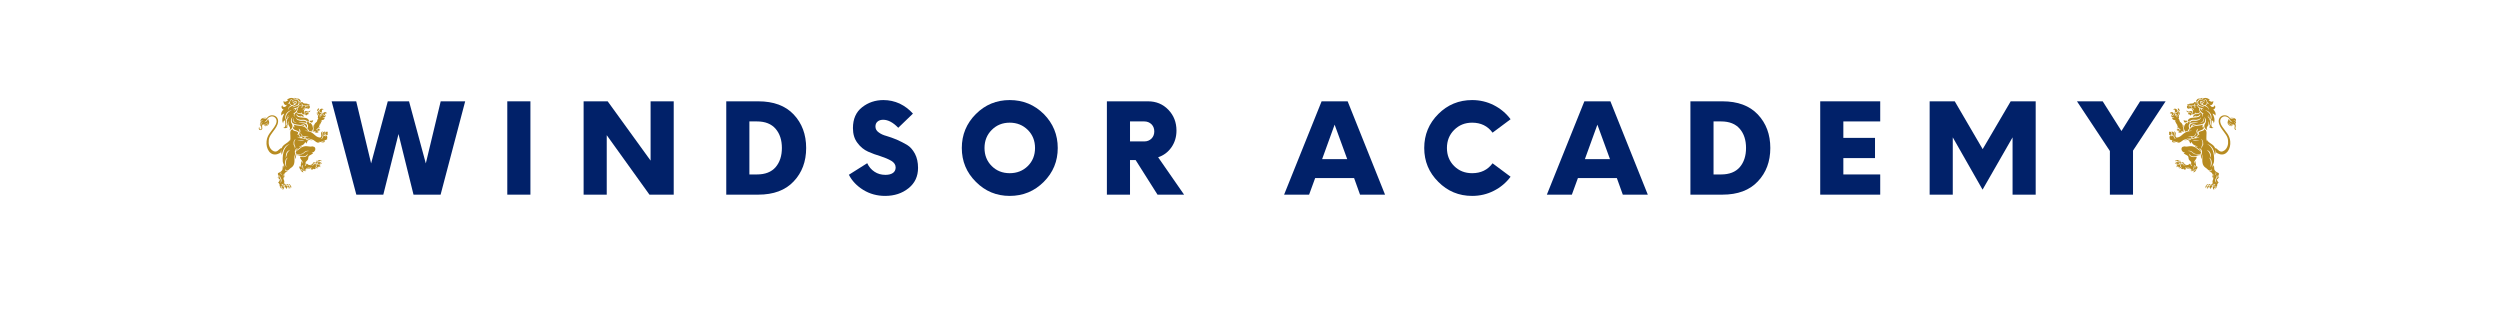
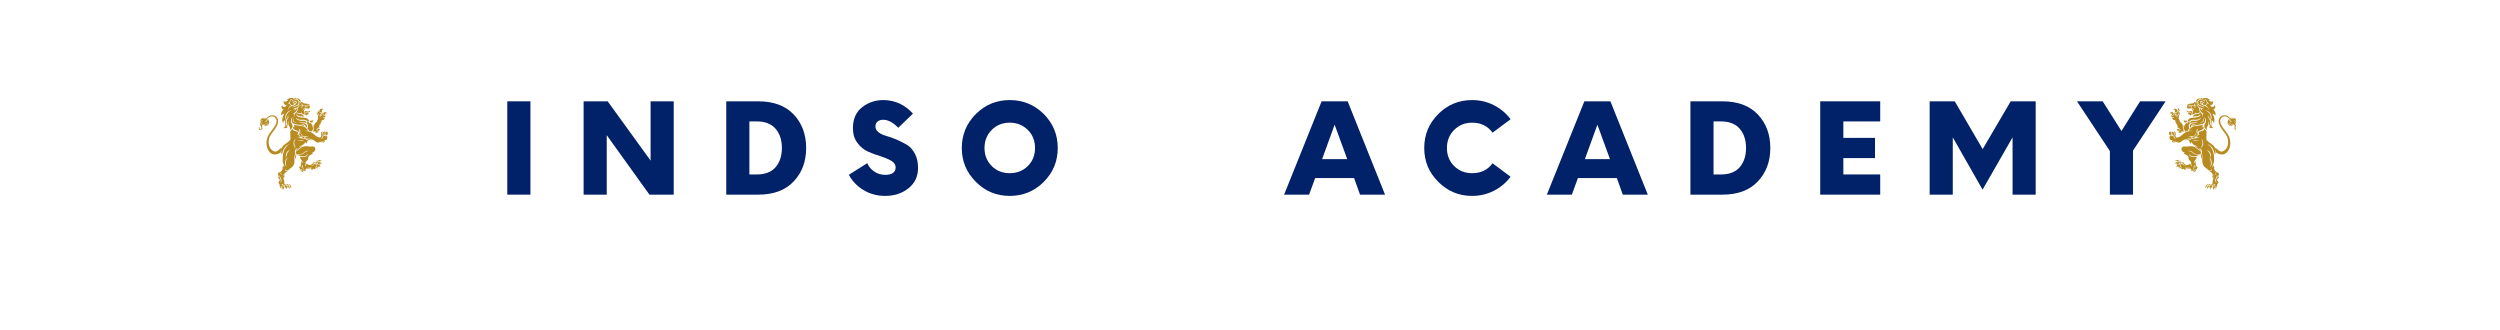
<svg xmlns="http://www.w3.org/2000/svg" width="500" viewBox="0 0 375 49.5" height="66" preserveAspectRatio="xMidYMid meet">
  <defs>
    <g />
    <clipPath id="c426a24d45">
      <path d="M 42.262 27.895 L 42.605 27.895 L 42.605 28.496 L 42.262 28.496 Z M 42.262 27.895 " clip-rule="nonzero" />
    </clipPath>
    <clipPath id="e8adeba412">
      <path d="M 42 27 L 44 27 L 44 28.695 L 42 28.695 Z M 42 27 " clip-rule="nonzero" />
    </clipPath>
    <clipPath id="5c436222c0">
      <path d="M 43 14.586 L 45 14.586 L 45 16 L 43 16 Z M 43 14.586 " clip-rule="nonzero" />
    </clipPath>
    <clipPath id="771265a9f1">
      <path d="M 43 27 L 44 27 L 44 28.695 L 43 28.695 Z M 43 27 " clip-rule="nonzero" />
    </clipPath>
    <clipPath id="afa8a64935">
      <path d="M 43 27 L 44 27 L 44 28.695 L 43 28.695 Z M 43 27 " clip-rule="nonzero" />
    </clipPath>
    <clipPath id="12bee6c479">
      <path d="M 48 16 L 49.152 16 L 49.152 18 L 48 18 Z M 48 16 " clip-rule="nonzero" />
    </clipPath>
    <clipPath id="e5eab23ac1">
      <path d="M 49 20 L 49.152 20 L 49.152 22 L 49 22 Z M 49 20 " clip-rule="nonzero" />
    </clipPath>
    <clipPath id="7a952e63ff">
      <path d="M 48.758 19.742 L 49.152 19.742 L 49.152 20.305 L 48.758 20.305 Z M 48.758 19.742 " clip-rule="nonzero" />
    </clipPath>
    <clipPath id="633b86a8d1">
      <path d="M 43 18 L 49.152 18 L 49.152 22 L 43 22 Z M 43 18 " clip-rule="nonzero" />
    </clipPath>
    <clipPath id="1169dd8e82">
      <path d="M 38.758 17 L 47 17 L 47 28.695 L 38.758 28.695 Z M 38.758 17 " clip-rule="nonzero" />
    </clipPath>
    <clipPath id="7e4c647d20">
      <path d="M 42 14.586 L 47 14.586 L 47 20 L 42 20 Z M 42 14.586 " clip-rule="nonzero" />
    </clipPath>
    <clipPath id="a44aafae76">
      <path d="M 331.91 27.895 L 332.258 27.895 L 332.258 28.496 L 331.91 28.496 Z M 331.91 27.895 " clip-rule="nonzero" />
    </clipPath>
    <clipPath id="93321a61f3">
      <path d="M 331 27 L 332 27 L 332 28.695 L 331 28.695 Z M 331 27 " clip-rule="nonzero" />
    </clipPath>
    <clipPath id="611ce3607e">
      <path d="M 330 14.586 L 332 14.586 L 332 16 L 330 16 Z M 330 14.586 " clip-rule="nonzero" />
    </clipPath>
    <clipPath id="d21de26626">
      <path d="M 331 27 L 332 27 L 332 28.695 L 331 28.695 Z M 331 27 " clip-rule="nonzero" />
    </clipPath>
    <clipPath id="3d4aba3ed4">
      <path d="M 330 27 L 332 27 L 332 28.695 L 330 28.695 Z M 330 27 " clip-rule="nonzero" />
    </clipPath>
    <clipPath id="e24a0b64ca">
      <path d="M 325.367 16 L 328 16 L 328 20 L 325.367 20 Z M 325.367 16 " clip-rule="nonzero" />
    </clipPath>
    <clipPath id="b9b2ef6a1f">
      <path d="M 325.367 16 L 327 16 L 327 17 L 325.367 17 Z M 325.367 16 " clip-rule="nonzero" />
    </clipPath>
    <clipPath id="7758cc4391">
      <path d="M 325.367 16 L 327 16 L 327 18 L 325.367 18 Z M 325.367 16 " clip-rule="nonzero" />
    </clipPath>
    <clipPath id="e3a0fe504a">
      <path d="M 325.367 20 L 326 20 L 326 22 L 325.367 22 Z M 325.367 20 " clip-rule="nonzero" />
    </clipPath>
    <clipPath id="1c02aa7d71">
      <path d="M 325.367 19.742 L 325.762 19.742 L 325.762 20.305 L 325.367 20.305 Z M 325.367 19.742 " clip-rule="nonzero" />
    </clipPath>
    <clipPath id="aabacf162e">
      <path d="M 325.367 18 L 331 18 L 331 22 L 325.367 22 Z M 325.367 18 " clip-rule="nonzero" />
    </clipPath>
    <clipPath id="57b9774ef3">
      <path d="M 328 17 L 335.402 17 L 335.402 28.695 L 328 28.695 Z M 328 17 " clip-rule="nonzero" />
    </clipPath>
    <clipPath id="ad9f7c6b11">
      <path d="M 328 14.586 L 333 14.586 L 333 20 L 328 20 Z M 328 14.586 " clip-rule="nonzero" />
    </clipPath>
  </defs>
  <g fill="#012169" fill-opacity="1">
    <g transform="translate(50.121, 29.198)">
      <g>
-         <path d="M 15.984 -14 L 19.656 -14 L 15.969 0 L 11.906 0 L 9.656 -9.094 L 7.375 0 L 3.328 0 L -0.375 -14 L 3.312 -14 L 5.547 -4.688 L 8.047 -14 L 11.234 -14 L 13.75 -4.688 Z M 15.984 -14 " />
-       </g>
+         </g>
    </g>
  </g>
  <g fill="#012169" fill-opacity="1">
    <g transform="translate(74.672, 29.198)">
      <g>
        <path d="M 1.422 0 L 1.422 -14 L 4.891 -14 L 4.891 0 Z M 1.422 0 " />
      </g>
    </g>
  </g>
  <g fill="#012169" fill-opacity="1">
    <g transform="translate(86.23, 29.198)">
      <g>
        <path d="M 11.359 -14 L 14.828 -14 L 14.828 0 L 11.188 0 L 4.781 -8.922 L 4.781 0 L 1.312 0 L 1.312 -14 L 4.922 -14 L 11.359 -5.109 Z M 11.359 -14 " />
      </g>
    </g>
  </g>
  <g fill="#012169" fill-opacity="1">
    <g transform="translate(107.627, 29.198)">
      <g>
        <path d="M 1.312 0 L 1.312 -14 L 6.109 -14 C 8.41 -14 10.18 -13.344 11.422 -12.031 C 12.672 -10.707 13.297 -9.031 13.297 -7 C 13.297 -4.969 12.672 -3.297 11.422 -1.984 C 10.18 -0.66 8.41 0 6.109 0 Z M 4.781 -3.031 L 5.922 -3.031 C 7.148 -3.031 8.082 -3.395 8.719 -4.125 C 9.344 -4.863 9.656 -5.82 9.656 -7 C 9.656 -8.188 9.344 -9.145 8.719 -9.875 C 8.082 -10.613 7.148 -10.984 5.922 -10.984 L 4.781 -10.984 Z M 4.781 -3.031 " />
      </g>
    </g>
  </g>
  <g fill="#012169" fill-opacity="1">
    <g transform="translate(126.988, 29.198)">
      <g>
        <path d="M 5.781 0.188 C 4.582 0.188 3.492 -0.109 2.516 -0.703 C 1.535 -1.305 0.812 -2.066 0.344 -2.984 L 3.094 -4.719 C 3.344 -4.176 3.707 -3.75 4.188 -3.438 C 4.656 -3.125 5.203 -2.969 5.828 -2.969 C 6.305 -2.969 6.688 -3.066 6.969 -3.266 C 7.227 -3.461 7.359 -3.734 7.359 -4.078 C 7.359 -4.484 7.141 -4.816 6.703 -5.078 C 6.254 -5.336 5.719 -5.566 5.094 -5.766 C 4.457 -5.953 3.832 -6.18 3.219 -6.453 C 2.594 -6.734 2.062 -7.172 1.625 -7.766 C 1.176 -8.348 0.953 -9.086 0.953 -9.984 C 0.953 -11.348 1.41 -12.391 2.328 -13.109 C 3.242 -13.828 4.312 -14.188 5.531 -14.188 C 6.383 -14.188 7.195 -14.008 7.969 -13.656 C 8.738 -13.281 9.398 -12.781 9.953 -12.156 L 7.75 -10.031 C 6.977 -10.832 6.223 -11.234 5.484 -11.234 C 5.148 -11.234 4.879 -11.148 4.672 -10.984 C 4.441 -10.805 4.328 -10.551 4.328 -10.219 C 4.328 -9.863 4.488 -9.57 4.812 -9.344 C 5.125 -9.102 5.52 -8.922 6 -8.797 C 6.469 -8.66 6.977 -8.477 7.531 -8.25 C 8.07 -8.008 8.582 -7.75 9.062 -7.469 C 9.531 -7.188 9.926 -6.742 10.25 -6.141 C 10.562 -5.547 10.719 -4.836 10.719 -4.016 C 10.719 -2.742 10.242 -1.727 9.297 -0.969 C 8.336 -0.195 7.164 0.188 5.781 0.188 Z M 5.781 0.188 " />
      </g>
    </g>
  </g>
  <g fill="#012169" fill-opacity="1">
    <g transform="translate(143.474, 29.198)">
      <g>
        <path d="M 7.984 0.188 C 5.992 0.188 4.301 -0.516 2.906 -1.922 C 1.5 -3.316 0.797 -5.008 0.797 -7 C 0.797 -8.988 1.5 -10.688 2.906 -12.094 C 4.301 -13.488 5.992 -14.188 7.984 -14.188 C 9.984 -14.188 11.688 -13.488 13.094 -12.094 C 14.488 -10.688 15.188 -8.988 15.188 -7 C 15.188 -5.008 14.488 -3.316 13.094 -1.922 C 11.688 -0.516 9.984 0.188 7.984 0.188 Z M 7.984 -3.219 C 9.066 -3.219 9.973 -3.578 10.703 -4.297 C 11.422 -5.016 11.781 -5.914 11.781 -7 C 11.781 -8.082 11.422 -8.984 10.703 -9.703 C 9.973 -10.43 9.066 -10.797 7.984 -10.797 C 6.898 -10.797 6 -10.43 5.281 -9.703 C 4.562 -8.984 4.203 -8.082 4.203 -7 C 4.203 -5.914 4.562 -5.016 5.281 -4.297 C 6 -3.578 6.898 -3.219 7.984 -3.219 Z M 7.984 -3.219 " />
      </g>
    </g>
  </g>
  <g fill="#012169" fill-opacity="1">
    <g transform="translate(164.721, 29.198)">
      <g>
-         <path d="M 9 -5.609 L 12.891 0 L 8.906 0 L 5.625 -5.188 L 4.781 -5.188 L 4.781 0 L 1.312 0 L 1.312 -14 L 7.484 -14 C 8.703 -14 9.719 -13.578 10.531 -12.734 C 11.344 -11.891 11.75 -10.848 11.75 -9.609 C 11.75 -8.672 11.5 -7.836 11 -7.109 C 10.488 -6.379 9.82 -5.879 9 -5.609 Z M 6.922 -7.984 C 7.359 -7.984 7.723 -8.129 8.016 -8.422 C 8.285 -8.703 8.422 -9.055 8.422 -9.484 C 8.422 -9.91 8.285 -10.266 8.016 -10.547 C 7.723 -10.836 7.359 -10.984 6.922 -10.984 L 4.781 -10.984 L 4.781 -7.984 Z M 6.922 -7.984 " />
-       </g>
+         </g>
    </g>
  </g>
  <g fill="#012169" fill-opacity="1">
    <g transform="translate(182.682, 29.198)">
      <g />
    </g>
  </g>
  <g fill="#012169" fill-opacity="1">
    <g transform="translate(192.803, 29.198)">
      <g>
        <path d="M 11.203 0 L 10.312 -2.484 L 4.469 -2.484 L 3.562 0 L -0.188 0 L 5.438 -14 L 9.344 -14 L 14.953 0 Z M 5.516 -5.328 L 9.281 -5.328 L 7.391 -10.5 Z M 5.516 -5.328 " />
      </g>
    </g>
  </g>
  <g fill="#012169" fill-opacity="1">
    <g transform="translate(212.837, 29.198)">
      <g>
        <path d="M 7.984 0.188 C 5.992 0.188 4.301 -0.516 2.906 -1.922 C 1.5 -3.316 0.797 -5.008 0.797 -7 C 0.797 -8.988 1.5 -10.688 2.906 -12.094 C 4.301 -13.488 5.992 -14.188 7.984 -14.188 C 9.148 -14.188 10.234 -13.93 11.234 -13.422 C 12.242 -12.91 13.082 -12.207 13.75 -11.312 L 11.047 -9.297 C 10.316 -10.297 9.297 -10.797 7.984 -10.797 C 6.898 -10.797 6 -10.43 5.281 -9.703 C 4.562 -8.984 4.203 -8.082 4.203 -7 C 4.203 -5.914 4.562 -5.016 5.281 -4.297 C 6 -3.578 6.898 -3.219 7.984 -3.219 C 9.297 -3.219 10.316 -3.711 11.047 -4.703 L 13.75 -2.688 C 13.082 -1.789 12.242 -1.086 11.234 -0.578 C 10.234 -0.066 9.148 0.188 7.984 0.188 Z M 7.984 0.188 " />
      </g>
    </g>
  </g>
  <g fill="#012169" fill-opacity="1">
    <g transform="translate(232.217, 29.198)">
      <g>
        <path d="M 11.203 0 L 10.312 -2.484 L 4.469 -2.484 L 3.562 0 L -0.188 0 L 5.438 -14 L 9.344 -14 L 14.953 0 Z M 5.516 -5.328 L 9.281 -5.328 L 7.391 -10.5 Z M 5.516 -5.328 " />
      </g>
    </g>
  </g>
  <g fill="#012169" fill-opacity="1">
    <g transform="translate(252.25, 29.198)">
      <g>
        <path d="M 1.312 0 L 1.312 -14 L 6.109 -14 C 8.41 -14 10.18 -13.344 11.422 -12.031 C 12.672 -10.707 13.297 -9.031 13.297 -7 C 13.297 -4.969 12.672 -3.297 11.422 -1.984 C 10.18 -0.66 8.41 0 6.109 0 Z M 4.781 -3.031 L 5.922 -3.031 C 7.148 -3.031 8.082 -3.395 8.719 -4.125 C 9.344 -4.863 9.656 -5.82 9.656 -7 C 9.656 -8.188 9.344 -9.145 8.719 -9.875 C 8.082 -10.613 7.148 -10.984 5.922 -10.984 L 4.781 -10.984 Z M 4.781 -3.031 " />
      </g>
    </g>
  </g>
  <g fill="#012169" fill-opacity="1">
    <g transform="translate(271.611, 29.198)">
      <g>
        <path d="M 10.422 -10.984 L 4.891 -10.984 L 4.891 -8.516 L 9.641 -8.516 L 9.641 -5.484 L 4.891 -5.484 L 4.891 -3.031 L 10.422 -3.031 L 10.422 0 L 1.422 0 L 1.422 -14 L 10.422 -14 Z M 10.422 -10.984 " />
      </g>
    </g>
  </g>
  <g fill="#012169" fill-opacity="1">
    <g transform="translate(288.135, 29.198)">
      <g>
        <path d="M 13.469 -14 L 17.219 -14 L 17.219 0 L 13.75 0 L 13.75 -8.594 L 9.25 -0.75 L 4.781 -8.594 L 4.781 0 L 1.312 0 L 1.312 -14 L 5.078 -14 L 9.266 -6.828 Z M 13.469 -14 " />
      </g>
    </g>
  </g>
  <g fill="#012169" fill-opacity="1">
    <g transform="translate(311.921, 29.198)">
      <g>
        <path d="M 12.922 -14 L 8.031 -6.609 L 8.031 0 L 4.562 0 L 4.562 -6.547 L -0.375 -14 L 3.484 -14 L 6.297 -9.547 L 9.094 -14 Z M 12.922 -14 " />
      </g>
    </g>
  </g>
  <g fill="#ffcc00" fill-opacity="1">
    <g transform="translate(329.733, 29.198)">
      <g />
    </g>
  </g>
  <g clip-path="url(#c426a24d45)">
    <path fill="#b78b20" d="M 42.41 27.918 C 42.238 27.895 42.211 28.176 42.344 28.199 C 42.344 28.168 42.348 28.133 42.355 28.094 C 42.371 28.035 42.355 28.086 42.375 28.18 C 42.398 28.297 42.422 28.383 42.387 28.496 C 42.668 28.293 42.652 27.945 42.41 27.918 " fill-opacity="1" fill-rule="nonzero" />
  </g>
  <g clip-path="url(#e8adeba412)">
    <path fill="#b78b20" d="M 42.684 27.867 C 42.68 27.879 42.676 27.992 42.688 28.055 C 42.699 28.16 42.746 28.094 42.824 28.121 C 42.812 28.074 42.809 28.023 42.844 27.984 C 42.812 28.051 42.855 28.125 42.887 28.188 C 42.918 28.242 42.922 28.285 42.918 28.367 C 43.031 28.277 43.102 28.137 43.055 27.98 C 42.977 27.691 42.711 27.746 42.684 27.867 " fill-opacity="1" fill-rule="nonzero" />
  </g>
  <g clip-path="url(#5c436222c0)">
    <path fill="#b78b20" d="M 44.422 15.285 C 44.398 15.246 44.355 15.219 44.305 15.227 C 44.363 15.309 44.25 15.434 44.164 15.398 C 44.215 15.363 44.293 15.305 44.184 15.219 C 44.105 15.16 44.016 15.223 43.863 15.094 C 43.793 15.031 43.652 14.797 43.52 15.23 C 43.434 15.512 43.539 15.691 43.805 15.789 C 43.879 15.762 43.98 15.73 44.133 15.648 C 44.02 15.578 44.098 15.402 43.93 15.344 C 43.871 15.324 43.812 15.305 43.773 15.25 C 43.758 15.223 43.75 15.191 43.758 15.164 C 43.793 15.332 44.133 15.207 44.148 15.52 C 44.152 15.535 44.215 15.559 44.262 15.566 C 44.359 15.496 44.43 15.406 44.422 15.285 " fill-opacity="1" fill-rule="nonzero" />
  </g>
  <g clip-path="url(#771265a9f1)">
    <path fill="#b78b20" d="M 43.242 27.801 C 43.23 27.793 43.195 27.797 43.164 27.812 C 43.145 27.82 43.105 27.855 43.082 27.895 C 43.105 27.949 43.125 28.031 43.121 28.102 C 43.145 28.105 43.172 28.105 43.203 28.102 C 43.164 28.02 43.191 27.961 43.223 27.949 C 43.191 28.043 43.383 28.188 43.328 28.344 C 43.609 28.121 43.305 27.809 43.242 27.801 " fill-opacity="1" fill-rule="nonzero" />
  </g>
  <path fill="#b78b20" d="M 45.047 15.465 C 45.004 15.492 44.965 15.535 44.93 15.57 C 44.934 15.383 45.145 15.348 45.203 15.41 C 45.258 15.48 45.184 15.379 45.047 15.465 Z M 45.375 15.699 C 45.367 15.719 45.352 15.73 45.359 15.75 C 45.43 15.797 45.441 15.82 45.484 15.828 C 45.645 15.855 45.754 15.812 45.887 15.809 C 45.953 15.773 46.023 15.766 46.082 15.789 C 46.09 15.746 46.117 15.711 46.156 15.707 C 46.195 15.699 46.227 15.711 46.262 15.695 C 46.273 15.691 46.289 15.68 46.289 15.66 C 46.293 15.684 46.273 15.719 46.215 15.727 C 46.18 15.73 46.148 15.734 46.137 15.762 C 46.121 15.797 46.137 15.816 46.152 15.84 C 46.172 15.867 46.203 15.883 46.238 15.891 C 46.188 15.918 46.113 15.91 46.09 15.844 C 46.016 15.809 45.855 15.863 45.848 15.977 C 46.012 15.914 46.047 16.059 46.305 16.02 C 46.199 16.148 45.988 16.031 45.957 16.023 C 45.918 16.016 45.883 16.02 45.855 16.031 C 45.855 16.035 45.852 16.035 45.848 16.035 C 45.77 16.078 45.738 16.176 45.789 16.215 C 45.797 16.223 45.805 16.223 45.809 16.219 L 45.812 16.227 C 45.957 16.223 46.105 16.258 46.227 16.188 C 46.188 16.273 46.082 16.293 45.988 16.293 C 45.758 16.297 45.648 16.199 45.391 16.582 C 45.398 16.496 45.441 16.398 45.492 16.344 C 45.547 16.289 45.66 16.242 45.73 16.23 C 45.691 16.172 45.703 16.074 45.785 16.008 C 45.77 15.957 45.789 15.898 45.828 15.852 C 45.664 15.898 45.492 15.953 45.367 15.832 C 45.363 15.836 45.363 15.844 45.359 15.852 C 45.445 15.918 45.379 16.066 45.348 16.102 C 45.316 16.133 45.188 16.18 45.105 16.137 C 45.25 16.121 45.402 15.984 45.336 15.902 C 45.273 15.996 45.117 15.934 45.055 15.828 C 45.047 15.828 45.039 15.828 45.027 15.828 C 45.164 15.719 45.363 15.695 45.293 15.605 C 45.262 15.562 45.176 15.562 45.148 15.504 C 45.195 15.523 45.242 15.523 45.293 15.555 C 45.355 15.598 45.402 15.617 45.375 15.699 Z M 46.402 15.785 C 46.418 15.809 46.414 15.84 46.398 15.859 C 46.391 15.828 46.363 15.793 46.336 15.809 C 46.305 15.82 46.316 15.836 46.328 15.887 C 46.301 15.879 46.277 15.855 46.273 15.836 C 46.246 15.77 46.359 15.715 46.402 15.785 Z M 45.023 15.316 C 44.977 15.297 44.953 15.277 44.895 15.281 C 44.918 15.352 44.895 15.551 44.832 15.645 C 45.02 15.762 44.855 16.133 44.609 16.23 C 44.664 16.332 44.676 16.5 44.535 16.723 C 44.52 16.887 44.68 16.969 44.844 16.992 C 44.949 17.008 45 16.996 45.082 16.996 C 45.316 17.008 45.094 17.047 45.273 16.797 C 45.25 16.902 45.262 16.98 45.293 17.035 C 45.375 17.059 45.445 17.102 45.5 17.152 C 45.539 17.16 45.57 17.156 45.59 17.156 C 45.758 17.086 45.91 17.215 45.879 17.332 C 46.043 17.281 46.035 17.184 46.129 17.113 C 46.129 17.113 46.148 17.141 46.145 17.215 C 46.188 17.188 46.223 17.172 46.246 17.129 C 46.277 17.062 46.27 17.039 46.277 17.008 C 46.289 16.957 46.359 16.961 46.262 16.891 C 46.211 16.855 46.148 16.852 46.094 16.863 C 45.832 16.934 45.785 17.078 45.695 17.047 C 45.527 16.992 45.5 16.266 45.945 16.301 C 46.027 16.305 46.285 16.387 46.434 16.203 C 46.496 16.117 46.5 15.973 46.434 15.891 C 46.426 15.879 46.418 15.871 46.414 15.855 C 46.438 15.762 46.453 15.648 46.355 15.645 C 46.277 15.641 46.316 15.645 46.18 15.594 C 45.918 15.492 45.723 15.566 45.543 15.488 C 45.406 15.422 45.402 15.316 45.32 15.301 C 45.25 15.285 45.156 15.379 45.023 15.316 " fill-opacity="1" fill-rule="nonzero" />
  <path fill="#b78b20" d="M 43.367 27.773 C 43.41 27.715 43.484 27.688 43.559 27.723 C 43.531 27.668 43.441 27.609 43.305 27.633 C 43.328 27.66 43.352 27.719 43.359 27.766 C 43.359 27.77 43.363 27.773 43.367 27.773 " fill-opacity="1" fill-rule="nonzero" />
  <path fill="#b78b20" d="M 43.289 27.719 C 43.285 27.703 43.277 27.688 43.266 27.668 C 43.23 27.605 43.07 27.578 42.965 27.66 C 43.004 27.703 43.016 27.75 43.027 27.797 C 43.094 27.715 43.195 27.668 43.289 27.719 " fill-opacity="1" fill-rule="nonzero" />
  <g clip-path="url(#afa8a64935)">
    <path fill="#b78b20" d="M 43.418 27.809 C 43.484 27.824 43.559 27.895 43.574 27.961 C 43.539 27.93 43.496 27.91 43.465 27.898 C 43.477 27.926 43.488 27.953 43.5 27.984 C 43.582 28.02 43.637 28.121 43.586 28.277 C 43.859 28.059 43.539 27.609 43.418 27.809 " fill-opacity="1" fill-rule="nonzero" />
  </g>
  <path fill="#b78b20" d="M 47.047 19.391 C 47.039 19.523 47.035 19.551 47.016 19.656 C 46.98 19.594 46.891 19.539 46.891 19.539 C 46.891 19.539 46.859 19.57 46.859 19.691 C 46.988 19.789 47.238 19.707 47.395 19.629 C 47.355 19.688 47.293 19.789 47.199 19.824 C 47.375 19.914 47.621 19.965 47.848 19.785 C 47.672 19.793 47.602 19.66 47.531 19.578 C 47.645 19.617 47.805 19.656 48.059 19.484 C 47.945 19.469 47.832 19.359 47.855 19.25 C 47.855 19.25 47.852 19.246 47.852 19.238 C 47.688 19.457 47.457 19.43 47.449 19.582 C 47.434 19.559 47.43 19.527 47.438 19.496 C 47.449 19.43 47.492 19.391 47.539 19.348 C 47.852 19.078 47.824 19.23 48.004 18.492 C 47.996 18.574 47.996 18.652 47.988 18.73 C 48.055 18.516 48.188 18.316 48.293 18.121 C 48.305 18.105 48.316 18.086 48.332 18.07 C 48.215 18.094 48.145 18.16 48.086 18.266 C 48.109 18.145 48.223 18.02 48.379 17.992 C 48.484 17.977 48.578 17.984 48.668 17.805 C 48.68 17.766 48.691 17.727 48.695 17.688 C 48.586 17.723 48.465 17.699 48.371 17.609 C 48.465 17.617 48.551 17.629 48.629 17.613 C 48.918 17.555 48.828 17.148 48.816 17.176 C 48.797 17.242 48.793 17.371 48.641 17.352 C 48.562 17.34 48.453 17.27 48.406 17.168 C 48.387 17.117 48.379 17.02 48.41 16.945 C 48.285 16.977 48.16 17.188 48.238 17.305 C 48.277 17.363 48.344 17.383 48.398 17.398 C 48.281 17.406 48.184 17.367 48.156 17.254 C 48.098 17.348 48.07 17.508 48.105 17.629 C 48.012 17.531 48.016 17.316 48.105 17.207 C 48.043 17.23 47.969 17.223 47.934 17.16 C 48.027 17.164 48.109 17.133 48.168 17.082 C 48.199 16.996 48.258 16.926 48.336 16.883 C 48.34 16.848 48.336 16.82 48.332 16.801 C 48.242 16.941 48.066 16.934 47.93 16.848 C 47.832 16.785 47.805 16.695 47.82 16.602 C 47.699 16.641 47.66 16.887 47.723 17.055 C 47.805 17.266 48.047 17.316 47.855 17.672 C 47.863 17.645 47.883 17.578 47.887 17.543 C 47.926 17.266 47.66 17.277 47.613 16.941 C 47.605 16.879 47.609 16.812 47.621 16.754 C 47.535 16.812 47.484 16.938 47.539 17.07 C 47.562 17.141 47.633 17.211 47.688 17.324 C 47.758 17.512 47.605 17.641 47.707 17.75 C 47.711 17.758 47.715 17.762 47.719 17.762 C 47.738 17.758 47.762 17.758 47.781 17.758 C 47.547 17.922 47.617 18.129 47.52 18.258 C 47.461 18.336 47.363 18.379 47.285 18.465 C 47.121 18.676 47.094 18.828 47.105 18.855 C 47.098 18.914 47.098 18.98 47.117 19.051 C 47.082 18.996 47.039 18.938 47.035 18.879 C 47.004 18.816 46.98 18.758 46.918 18.73 C 47.023 18.965 47.051 19.23 47.047 19.391 " fill-opacity="1" fill-rule="nonzero" />
  <path fill="#b78b20" d="M 45.102 15.824 C 45.246 16 45.379 15.836 45.289 15.738 C 45.246 15.773 45.168 15.809 45.102 15.824 " fill-opacity="1" fill-rule="nonzero" />
  <path fill="#b78b20" d="M 48.277 16.754 C 48.363 16.621 48.168 16.473 48.371 16.41 C 48.348 16.438 48.336 16.473 48.336 16.512 C 48.383 16.457 48.461 16.426 48.539 16.422 C 48.516 16.402 48.508 16.391 48.48 16.371 C 48.172 16.129 47.77 16.551 47.926 16.746 C 47.965 16.797 48.184 16.898 48.277 16.754 " fill-opacity="1" fill-rule="nonzero" />
-   <path fill="#b78b20" d="M 47.652 16.652 C 47.691 16.57 47.754 16.516 47.84 16.512 C 47.816 16.422 47.781 16.32 47.891 16.219 C 47.68 16.254 47.582 16.422 47.562 16.637 C 47.555 16.727 47.555 16.676 47.652 16.652 " fill-opacity="1" fill-rule="nonzero" />
  <path fill="#b78b20" d="M 47.863 19.219 C 48.055 19.188 47.965 19.289 47.949 19.023 C 47.93 19.098 47.906 19.156 47.863 19.219 " fill-opacity="1" fill-rule="nonzero" />
  <g clip-path="url(#12bee6c479)">
-     <path fill="#b78b20" d="M 48.477 17.137 C 48.516 17.227 48.645 17.277 48.688 17.262 C 48.777 17.203 48.68 17.027 48.848 16.941 C 48.812 16.977 48.809 17.035 48.812 17.086 C 48.879 17.012 48.953 16.977 49.043 17 C 48.957 16.805 48.75 16.758 48.555 16.883 C 48.48 16.93 48.457 16.988 48.461 17.062 C 48.465 17.086 48.465 17.113 48.477 17.137 " fill-opacity="1" fill-rule="nonzero" />
+     <path fill="#b78b20" d="M 48.477 17.137 C 48.516 17.227 48.645 17.277 48.688 17.262 C 48.777 17.203 48.68 17.027 48.848 16.941 C 48.812 16.977 48.809 17.035 48.812 17.086 C 48.879 17.012 48.953 16.977 49.043 17 C 48.957 16.805 48.75 16.758 48.555 16.883 C 48.48 16.93 48.457 16.988 48.461 17.062 " fill-opacity="1" fill-rule="nonzero" />
  </g>
  <path fill="#b78b20" d="M 45.691 16.953 C 45.719 17.008 45.734 16.977 45.781 16.945 C 46.031 16.777 46.184 16.777 46.266 16.824 C 46.418 16.914 46.605 16.594 46.551 16.582 C 46.512 16.578 46.379 16.688 46.352 16.703 C 46.18 16.801 46.102 16.695 45.957 16.664 C 45.848 16.637 45.727 16.684 45.656 16.77 C 45.648 16.762 45.66 16.891 45.691 16.953 " fill-opacity="1" fill-rule="nonzero" />
  <path fill="#b78b20" d="M 46.008 18.184 C 46.078 18.297 46.086 18.43 46.055 18.559 C 46.109 18.609 46.133 18.645 46.164 18.695 C 46.219 18.797 46.254 19.066 46.098 19.238 C 46.227 19.375 46.336 19.551 46.352 19.629 C 46.484 19.645 46.617 19.691 46.738 19.75 C 46.852 19.453 46.82 19.402 46.82 19.402 C 46.82 19.402 46.906 19.504 46.973 19.535 C 46.953 19.117 46.891 18.637 46.48 18.383 C 46.477 18.449 46.488 18.484 46.453 18.582 C 46.395 18.348 46.246 18.242 46.008 18.184 " fill-opacity="1" fill-rule="nonzero" />
  <path fill="#b78b20" d="M 46.555 18.316 C 46.617 18.332 46.688 18.328 46.75 18.301 C 46.762 18.352 46.707 18.383 46.637 18.387 C 46.656 18.406 46.68 18.422 46.699 18.441 C 46.836 18.387 46.953 18.25 46.98 18.035 C 46.809 18.098 46.617 18.133 46.453 18.098 C 46.504 18.301 46.434 18.219 46.555 18.316 " fill-opacity="1" fill-rule="nonzero" />
  <g clip-path="url(#e5eab23ac1)">
    <path fill="#b78b20" d="M 49.262 20.906 C 49.285 20.918 49.309 20.934 49.328 20.949 C 49.305 20.855 49.266 20.789 49.215 20.809 C 49.273 20.742 49.418 20.867 49.387 21.051 C 49.445 20.977 49.461 20.816 49.43 20.73 C 49.402 20.641 49.281 20.531 49.188 20.504 C 49.219 20.668 49.18 20.852 49.098 20.965 C 49.176 20.945 49.203 20.879 49.262 20.906 " fill-opacity="1" fill-rule="nonzero" />
  </g>
  <g clip-path="url(#7a952e63ff)">
    <path fill="#b78b20" d="M 49.047 20.059 C 49.16 19.945 49.414 20 49.5 20.109 C 49.508 20.113 49.512 20.113 49.512 20.113 C 49.312 19.551 48.492 19.703 48.863 20.215 C 48.93 20.203 49.004 20.227 49.066 20.277 C 49.145 20.238 49.195 20.102 49.336 20.082 C 49.25 20.043 49.148 20.016 49.047 20.059 " fill-opacity="1" fill-rule="nonzero" />
  </g>
  <g clip-path="url(#633b86a8d1)">
    <path fill="#b78b20" d="M 48.121 21.18 C 48.285 21.246 48.465 21.172 48.617 21.074 C 48.555 21.277 48.223 21.336 48.121 21.18 Z M 48.781 20.348 C 48.867 20.395 48.922 20.469 48.891 20.566 C 48.91 20.43 48.715 20.355 48.59 20.379 C 48.414 20.41 48.488 20.617 48.328 20.773 C 48.27 20.82 48.215 20.844 48.133 20.836 C 48.16 20.816 48.184 20.812 48.242 20.758 C 48.371 20.629 48.332 20.461 48.457 20.359 C 48.48 20.34 48.527 20.297 48.641 20.309 C 48.531 20.219 48.531 20.066 48.609 20 C 48.586 20.113 48.637 20.23 48.73 20.289 C 48.797 20.211 48.789 20.289 48.738 20.188 C 48.723 20.16 48.68 19.988 48.699 19.906 C 48.719 19.844 48.758 19.785 48.816 19.746 C 48.734 19.734 48.648 19.738 48.578 19.773 C 48.438 19.836 48.32 20.023 48.359 20.168 C 48.391 20.297 48.41 20.387 48.254 20.492 C 48.391 20.363 48.34 20.277 48.305 20.184 C 48.25 20.031 48.32 19.84 48.441 19.73 C 48.352 19.719 48.254 19.727 48.191 19.875 C 48.125 20.012 48.168 20.117 48.188 20.242 C 48.227 20.449 48.156 20.562 48.062 20.609 C 48.098 20.621 48.129 20.629 48.156 20.641 C 47.332 20.645 47.297 20.117 46.512 19.762 C 46.316 19.676 45.906 19.703 45.676 19.57 C 45.855 19.625 46.004 19.609 46.211 19.625 C 46.164 19.488 46.129 19.434 45.992 19.297 C 45.785 19.086 45.723 19.066 45.617 19.02 C 45.059 18.766 44.551 18.93 44.02 18.66 C 44.152 18.723 44.164 19.047 44.141 19.16 C 44.113 19.074 44.07 19 44.023 18.926 C 44.016 19.02 43.984 19.113 43.941 19.195 C 44.07 19.648 44.938 19.492 44.855 19.977 C 44.906 19.906 44.926 19.82 44.926 19.734 C 44.926 19.574 44.902 19.434 44.773 19.305 C 44.867 19.316 44.949 19.383 44.996 19.469 C 45.125 19.684 45.027 19.871 44.93 20.004 C 44.879 20.07 44.785 20.121 44.719 20.152 C 44.766 20.211 44.879 20.211 44.953 20.207 C 44.977 20.398 45.023 20.488 45.195 20.594 C 45.16 20.496 45.137 20.477 45.18 20.375 C 45.254 20.562 45.359 20.715 45.664 20.797 C 45.59 20.641 45.656 20.578 45.742 20.523 C 45.535 20.523 45.445 20.531 45.324 20.434 C 45.238 20.359 45.09 20.098 45.062 19.891 C 45.316 20.312 45.324 20.363 45.473 20.422 C 45.727 20.477 45.871 20.363 46.16 20.477 C 46.223 20.5 46.285 20.531 46.336 20.574 C 46.008 20.465 45.914 20.504 45.793 20.527 C 45.832 20.691 45.887 20.789 45.953 20.867 C 45.953 20.75 46.078 20.637 46.062 20.664 C 46.039 20.699 46.047 20.742 46.07 20.773 C 46.105 20.828 46.168 20.891 46.234 20.93 C 46.488 21.066 46.457 20.965 46.906 21.066 C 46.742 20.957 46.34 20.953 46.137 20.695 C 46.375 20.832 46.676 20.852 46.922 20.969 C 46.969 20.988 47.016 21.004 47.055 21.027 C 47.238 21.152 47.633 21.555 47.996 21.367 C 47.883 21.344 47.773 21.332 47.676 21.305 C 47.836 21.266 47.965 21.266 48.094 21.293 C 48.098 21.289 48.098 21.289 48.102 21.297 C 48.25 21.328 48.434 21.418 48.629 21.328 C 48.746 21.273 48.672 21.172 48.719 21.082 C 48.684 21.07 48.648 21.051 48.617 21.031 C 48.828 21.012 48.965 21.051 49.055 20.836 C 49.098 20.734 49.109 20.602 49.082 20.496 C 49.035 20.297 48.875 20.266 48.781 20.348 " fill-opacity="1" fill-rule="nonzero" />
  </g>
  <path fill="#b78b20" d="M 46.508 25.258 C 46.332 25.25 46.105 25.16 45.977 25.398 C 46.117 25.344 46.258 25.273 46.539 25.352 C 46.527 25.32 46.496 25.289 46.508 25.258 " fill-opacity="1" fill-rule="nonzero" />
  <path fill="#b78b20" d="M 45.379 25.141 C 45.375 25.094 45.371 24.996 45.348 24.922 C 45.301 24.762 45.199 24.68 45.312 24.75 C 45.387 24.797 45.449 24.891 45.461 25.016 C 45.473 25.156 45.461 25.234 45.508 25.32 C 45.535 25.379 45.605 25.422 45.672 25.414 C 45.602 25.457 45.414 25.434 45.379 25.141 Z M 45.672 22.891 C 45.578 22.98 45.449 23.109 45.293 23.109 C 45.328 23.141 45.359 23.137 45.367 23.137 C 45.242 23.168 45.215 23.082 45.191 23.043 L 45.246 23.051 C 45.395 23.066 45.508 22.938 45.621 22.832 C 45.824 22.629 46.16 22.559 46.402 22.664 C 46.145 22.633 45.871 22.707 45.672 22.891 Z M 47.93 24.258 C 47.805 24.105 47.488 24.18 47.457 24.434 C 47.457 24.438 47.453 24.41 47.453 24.406 C 47.453 24.359 47.469 24.32 47.488 24.285 C 47.418 24.301 47.332 24.43 47.227 24.43 C 47.141 24.43 47.102 24.504 46.98 24.609 C 46.988 24.594 46.992 24.578 47 24.566 C 47.078 24.395 47.238 24.352 47.289 24.324 C 47.184 24.277 47.035 24.301 47.016 24.367 C 46.969 24.535 46.762 24.676 46.523 24.703 C 46.832 24.742 46.934 24.656 46.836 24.723 C 46.738 24.785 46.672 24.789 46.574 24.777 C 46.293 24.746 46.262 24.746 46.098 24.59 C 46.023 24.555 46.031 24.551 45.953 24.57 C 45.949 24.793 45.805 24.918 45.664 24.926 C 45.812 24.809 45.887 24.633 45.84 24.398 C 45.824 24.293 45.914 24.227 46.02 24.125 C 46.234 23.906 46.219 23.871 46.238 23.719 C 46.25 23.637 46.25 23.523 46.297 23.453 C 46.457 23.227 46.91 23.16 46.969 22.926 C 46.867 22.934 46.844 22.945 46.746 22.953 C 46.898 22.812 47 22.844 47.062 22.793 C 47.09 22.773 47.172 22.68 47.195 22.652 C 47.254 22.578 47.293 22.484 47.301 22.371 C 47.32 22.117 47.121 21.996 47.035 22.008 C 46.875 21.914 46.777 21.988 46.582 21.992 C 46.375 22 45.902 21.855 45.578 21.965 C 45.184 22.098 45.211 22.098 45.012 22.27 C 44.711 22.531 44.289 22.648 44.371 22.973 C 44.379 23.008 44.406 23.035 44.434 23.047 C 44.91 23.258 45.32 23.148 45.367 23.137 C 45.262 23.246 44.82 23.277 44.422 23.156 C 44.434 23.207 44.449 23.258 44.461 23.309 C 44.801 23.078 45.559 23.953 46.191 23.047 C 46.164 23.223 46.051 23.383 45.887 23.477 C 45.637 23.617 45.316 23.562 45.035 23.496 C 44.898 23.867 45.605 24.211 45.34 24.52 C 45.328 24.531 45.316 24.539 45.309 24.547 C 45.375 24.422 45.359 24.363 45.195 24.156 C 45.191 24.43 45.137 24.477 45.203 24.395 C 45.152 24.633 45.023 24.641 45.242 25.133 C 45.121 25.078 45.043 24.969 45.02 24.84 C 44.891 25.074 44.887 25.07 44.895 25.117 C 44.918 25.25 45.031 25.398 45.062 25.379 C 45.066 25.617 45.289 25.801 45.547 25.883 C 45.402 25.766 45.488 25.641 45.387 25.578 C 45.352 25.559 45.32 25.527 45.297 25.496 C 45.277 25.555 45.359 25.688 45.359 25.688 C 45.359 25.688 45.168 25.59 45.199 25.305 C 45.25 25.363 45.285 25.418 45.332 25.457 C 45.352 25.562 45.66 25.688 45.781 25.676 C 45.844 25.672 45.91 25.668 45.969 25.645 C 45.91 25.641 45.836 25.598 45.797 25.555 C 45.746 25.574 45.66 25.547 45.582 25.516 C 46.027 25.457 45.891 25.246 46.094 25.18 C 46.328 25.094 46.613 25.23 46.707 25.152 C 46.723 25.141 46.734 25.121 46.746 25.098 C 46.773 25.156 46.781 25.258 46.598 25.258 C 46.602 25.316 46.602 25.352 46.641 25.383 C 46.77 25.473 46.879 25.461 46.984 25.359 C 46.945 25.32 46.922 25.27 46.934 25.211 C 46.953 25.418 47.289 25.391 47.34 25.316 C 47.352 25.301 47.348 25.301 47.363 25.281 C 47.242 25.199 47.215 25.078 47.258 25.004 C 47.277 25.219 47.461 25.211 47.508 25.23 C 47.617 25.273 47.711 25.219 47.762 25.125 C 47.715 25.152 47.629 25.168 47.559 25.145 C 47.285 25.059 47.316 24.586 47.637 24.598 C 47.535 24.527 47.406 24.508 47.32 24.594 C 47.27 24.645 47.215 24.75 47.215 24.75 C 47.211 24.672 47.242 24.598 47.293 24.543 C 47.133 24.477 47.098 24.836 46.762 24.887 C 46.762 24.887 46.855 24.828 46.91 24.77 C 46.984 24.68 46.934 24.77 47.086 24.555 C 47.152 24.461 47.223 24.414 47.332 24.469 C 47.344 24.473 47.359 24.477 47.367 24.488 C 47.434 24.457 47.516 24.453 47.602 24.488 C 47.57 24.297 47.734 24.227 47.93 24.258 " fill-opacity="1" fill-rule="nonzero" />
  <path fill="#b78b20" d="M 48.027 24.734 C 47.988 24.797 47.98 24.742 48.023 24.816 C 48.086 24.77 48.098 24.688 48.07 24.621 C 48.059 24.652 48.055 24.691 48.027 24.734 " fill-opacity="1" fill-rule="nonzero" />
  <path fill="#b78b20" d="M 47.875 24.16 C 47.879 24.164 47.992 24.223 47.996 24.227 C 48.008 24.219 48.012 24.199 47.992 24.18 C 47.941 24.133 47.926 24.141 47.91 24.148 C 48.016 24.051 48.148 24.121 48.246 24.223 C 48.25 23.914 47.699 23.957 47.641 24.156 C 47.727 24.121 47.777 24.121 47.875 24.16 " fill-opacity="1" fill-rule="nonzero" />
  <path fill="#b78b20" d="M 47.617 24.078 C 47.496 24.074 47.414 24.168 47.387 24.273 C 47.426 24.254 47.48 24.207 47.539 24.191 C 47.531 24.156 47.578 24.125 47.617 24.078 " fill-opacity="1" fill-rule="nonzero" />
  <path fill="#b78b20" d="M 47.652 24.395 C 47.641 24.434 47.645 24.477 47.656 24.52 C 47.699 24.543 47.762 24.594 47.781 24.637 C 47.832 24.656 47.895 24.688 47.938 24.719 C 47.984 24.68 47.98 24.574 48.082 24.543 C 48.02 24.543 47.957 24.566 47.875 24.617 C 47.977 24.484 48.156 24.461 48.289 24.598 C 48.254 24.441 48.184 24.402 48.094 24.359 C 47.938 24.293 47.68 24.297 47.652 24.395 " fill-opacity="1" fill-rule="nonzero" />
  <path fill="#b78b20" d="M 47.758 24.676 C 47.312 24.512 47.418 25.184 47.703 25.066 C 47.77 25.035 47.863 24.984 47.973 25.047 C 47.898 24.969 47.809 24.926 47.645 24.961 C 47.777 24.879 47.957 24.91 48.035 25.098 C 48.035 25.098 48.047 25.113 48.047 25.113 C 48.035 24.965 48.039 24.777 47.758 24.676 " fill-opacity="1" fill-rule="nonzero" />
  <g clip-path="url(#1169dd8e82)">
    <path fill="#b78b20" d="M 45.105 21.156 C 44.977 21.148 44.656 21.117 44.598 21.004 C 44.699 21.125 45.316 21.098 45.621 21.023 C 45.512 21.105 45.324 21.172 45.105 21.156 Z M 44.184 21.777 C 44.25 21.863 44.277 21.91 44.289 22 C 44.309 22.094 44.277 22.219 44.227 22.301 C 44.227 22.18 44.234 22.066 44.145 21.895 C 44.059 21.723 43.98 21.645 43.98 21.496 C 43.996 21.578 44.047 21.652 44.102 21.727 C 43.953 21.332 44.098 20.965 44.352 20.852 C 44.074 21.199 44.117 21.395 44.184 21.777 Z M 43.246 22.738 C 42.969 23.039 43.027 23.422 42.855 23.688 C 42.902 23.355 42.812 22.668 43.508 22.512 C 43.41 22.586 43.32 22.652 43.246 22.738 Z M 42.883 24.422 C 42.879 24.453 42.898 24.992 42.98 25.031 C 42.871 25.035 42.75 24.586 42.762 24.41 C 42.789 24.09 42.84 23.746 43.188 23.645 C 42.93 23.859 42.926 24.023 42.883 24.422 Z M 42.105 25.906 C 42.125 25.863 42.156 25.832 42.199 25.816 C 42.125 25.918 42.113 26.082 42.297 26.191 C 42.156 26.238 42.031 26.062 42.105 25.906 Z M 42.219 27.16 C 42.195 27.273 42.133 27.379 42.039 27.441 C 42.344 26.871 41.797 26.727 41.984 26.219 C 41.992 26.418 42.016 26.508 42.098 26.668 C 42.164 26.789 42.266 26.922 42.219 27.16 Z M 46.023 20.871 C 46.023 20.941 46.035 21.012 46.051 21.043 C 45.945 20.957 45.766 20.809 45.73 20.598 C 45.727 20.602 45.723 20.609 45.719 20.625 C 45.688 20.742 45.742 20.828 45.77 20.875 C 45.676 20.852 45.473 20.836 45.371 20.754 C 45.059 20.777 44.801 20.684 44.52 20.496 C 44.598 20.516 44.824 20.629 45.109 20.641 C 44.98 20.559 44.91 20.469 44.879 20.281 C 44.754 20.289 44.652 20.234 44.598 20.133 C 44.648 20.113 44.676 20.059 44.711 20.031 C 44.867 19.559 43.898 19.812 43.863 19.32 C 43.785 19.426 43.695 19.512 43.621 19.547 C 43.395 20 43.727 20.699 43.453 21.219 C 43.469 21.145 43.465 21.066 43.457 20.984 C 43.238 21.504 42.484 21.574 42.25 22.227 C 42.203 22.34 42.234 22.367 42.211 22.199 C 41.832 22.309 41.547 23.086 40.844 22.555 C 40.395 22.219 40.25 21.629 40.312 21.051 C 40.379 20.406 40.734 20.082 41.238 19.367 C 41.543 18.945 41.824 18.387 41.676 17.891 C 41.48 17.238 40.578 17.066 40.098 17.621 C 39.781 17.988 39.629 17.688 39.391 17.855 C 39.504 17.645 39.723 17.809 39.984 17.652 C 39.844 17.691 39.715 17.645 39.531 17.68 C 39.145 17.75 39.023 18.031 39.055 18.266 C 39.172 18.102 39.352 17.984 39.535 17.992 C 39.184 18.07 38.805 18.605 39.082 18.965 C 39.074 18.895 39.082 18.805 39.105 18.711 C 39.047 18.637 39.098 18.449 39.176 18.387 C 39.148 18.434 39.105 18.559 39.133 18.625 C 39.188 18.48 39.285 18.344 39.414 18.293 C 39.309 18.387 39.199 18.582 39.176 18.676 C 39.094 18.984 39.238 19.105 39.211 19.273 C 39.191 19.438 39.012 19.465 38.965 19.375 C 39.004 19.402 39.059 19.402 39.102 19.363 C 38.938 19.387 38.828 19.191 38.93 19.039 C 38.762 19.09 38.758 19.461 39.008 19.512 C 39.137 19.539 39.281 19.453 39.336 19.332 C 39.367 19.258 39.348 19.207 39.324 19.09 C 39.301 18.969 39.293 18.82 39.371 18.723 C 39.453 18.613 39.602 18.602 39.715 18.594 C 39.766 18.594 39.887 18.598 40.027 18.484 C 40.113 18.41 40.18 18.312 40.215 18.195 C 40.199 18.316 40.141 18.426 40.051 18.512 C 39.91 18.645 39.781 18.648 39.719 18.652 C 39.578 18.664 39.477 18.691 39.418 18.766 C 39.57 18.691 39.695 18.836 39.883 18.785 C 40.082 18.73 40.195 18.602 40.215 18.395 C 40.25 18.5 40.215 18.641 40.105 18.738 C 40.043 18.793 39.891 18.875 39.746 18.855 C 39.691 18.848 39.641 18.832 39.594 18.82 C 39.699 18.922 39.812 18.957 39.992 18.891 C 40.18 18.82 40.348 18.641 40.375 18.445 C 40.406 18.215 40.246 18.027 40.227 17.848 C 40.141 17.934 40.121 18 40.074 18.082 C 39.984 18.234 39.777 18.324 39.598 18.371 C 39.773 18.27 39.949 18.129 40.035 17.945 C 40.164 17.676 40.402 17.52 40.695 17.465 C 41.055 17.398 41.527 17.707 41.488 18.234 C 41.465 18.527 41.301 18.82 41.129 19.074 C 40.602 19.848 40.086 20.242 39.984 21.184 C 39.859 22.316 40.539 23.434 41.582 23.125 C 41.762 23.074 41.926 22.98 42.094 22.891 C 42.098 22.699 42.168 22.535 42.203 22.398 C 42.133 22.84 42.215 23.035 42.285 23.242 C 42.398 22.516 42.754 21.773 43.453 21.605 C 42.953 21.836 42.445 22.441 42.402 23.711 C 42.391 24.102 42.402 24.32 42.5 24.535 C 42.605 24.734 42.695 24.996 42.547 25.18 C 42.582 25.031 42.543 24.895 42.488 24.77 C 42.332 25.008 42.438 25.305 42.348 25.48 C 42.293 25.594 42.172 25.727 42.027 25.812 C 41.84 25.918 41.719 25.914 41.684 26.031 C 41.641 26.168 41.773 26.266 41.762 26.457 C 41.754 26.562 41.707 26.645 41.621 26.703 C 41.691 26.719 41.762 26.691 41.797 26.664 C 41.879 26.336 41.719 26.07 41.797 26.207 C 41.945 26.508 41.875 26.77 41.723 26.891 C 41.727 26.891 41.762 26.863 41.805 26.848 C 41.977 26.785 41.918 27.023 41.953 26.844 C 42.035 27.109 41.742 27.34 41.727 27.395 C 41.715 27.43 41.77 27.445 41.793 27.469 C 41.797 27.449 41.812 27.43 41.836 27.41 C 41.824 27.438 41.812 27.469 41.824 27.488 C 41.844 27.531 41.945 27.59 41.945 27.742 C 41.941 27.852 41.938 27.926 41.984 27.98 C 42.004 27.926 42.039 27.895 42.051 27.895 C 42.012 27.977 42 28.305 42.336 28.277 C 42.27 28.277 42.203 28.199 42.188 28.129 C 42.16 27.992 42.258 27.82 42.422 27.855 C 42.504 27.867 42.566 27.914 42.605 27.977 C 42.602 27.727 42.297 27.723 42.176 27.789 C 42.215 27.719 42.316 27.691 42.418 27.703 C 42.371 27.668 42.359 27.656 42.324 27.641 C 42.285 27.621 42.203 27.609 42.176 27.641 C 42.176 27.613 42.219 27.582 42.281 27.582 C 42.418 27.59 42.516 27.672 42.531 27.738 C 42.57 27.762 42.605 27.793 42.629 27.832 C 42.668 27.723 42.824 27.668 42.949 27.738 C 42.898 27.633 42.777 27.582 42.602 27.641 C 42.629 27.598 42.68 27.574 42.734 27.57 C 42.691 27.523 42.672 27.477 42.504 27.492 C 42.547 27.453 42.602 27.441 42.645 27.445 C 42.566 27.309 42.664 27.266 42.645 27.164 C 42.625 27.062 42.414 26.762 42.57 26.543 C 42.621 26.469 42.551 26.555 42.578 26.723 C 42.59 26.656 42.688 26.441 42.711 26.297 C 42.641 26.395 42.48 26.48 42.277 26.391 C 42.5 26.406 42.598 26.348 42.688 26.203 C 42.695 26.195 42.695 26.188 42.699 26.184 C 42.621 26.246 42.516 26.258 42.395 26.23 C 42.434 26.219 42.605 26.211 42.672 26.074 C 42.695 26.004 42.699 25.949 42.789 25.883 C 42.887 25.809 43.039 25.785 43.191 25.699 C 43.07 25.73 42.941 25.711 42.812 25.602 C 42.734 25.527 42.742 25.422 42.766 25.285 C 42.801 25.406 42.797 25.492 42.863 25.539 C 43.16 25.715 43.344 25.414 43.551 25.246 C 43.742 25.102 44.039 24.973 44.137 24.457 C 44.199 24.129 44.164 23.992 44.152 23.129 C 44.227 23.336 44.281 23.633 44.289 23.863 C 44.344 23.727 44.395 23.648 44.379 23.445 C 44.355 23.164 44.102 22.941 44.289 22.492 C 44.359 22.32 44.559 22.238 44.691 22.238 C 44.527 22.34 44.363 22.5 44.34 22.691 C 44.617 22.367 45.195 22.082 45.328 21.863 C 45.121 21.965 45.137 21.926 44.828 22.09 C 45.129 21.719 45.473 21.949 45.797 21.297 C 45.824 21.328 45.91 21.406 45.91 21.555 C 46.039 21.43 46.129 21.23 46.145 21.051 C 46.289 21.207 46.223 21.184 46.242 21.035 C 46.141 20.984 46.062 20.93 46.023 20.871 " fill-opacity="1" fill-rule="nonzero" />
  </g>
  <g clip-path="url(#7e4c647d20)">
    <path fill="#b78b20" d="M 44.516 18.434 C 44.34 18.469 44.062 18.328 43.961 18.156 C 43.883 17.98 43.945 17.801 44.074 17.742 C 43.93 17.969 43.98 18.293 44.516 18.434 Z M 43.469 16.066 C 43.332 16.16 43.227 16.348 43.207 16.504 C 43.164 16.32 43.273 16.027 43.641 15.855 C 43.707 15.824 43.707 15.832 43.68 15.82 C 43.59 15.758 43.453 15.672 43.422 15.488 C 43.391 15.488 43.367 15.5 43.328 15.516 C 43.219 15.555 43.215 15.57 43.164 15.629 C 43.195 15.512 43.309 15.387 43.422 15.332 C 43.434 15.266 43.457 15.188 43.492 15.098 C 43.531 15.008 43.586 14.914 43.684 14.902 C 43.824 14.887 43.859 15.039 43.996 15.098 C 44.078 15.137 44.109 15.094 44.25 15.18 C 44.285 15.152 44.34 15.156 44.395 15.176 C 44.379 15.145 44.352 15.113 44.316 15.094 C 44.461 15.094 44.613 15.34 44.402 15.582 C 44.172 15.848 43.766 15.859 43.469 16.066 Z M 46.379 18.305 C 46.328 17.441 45.336 17.738 44.785 17.547 C 44.465 17.426 44.438 17.223 44.484 17.113 C 44.629 17.367 44.77 17.438 45.238 17.48 C 45.191 17.426 45.129 17.375 45.055 17.348 C 45.176 17.352 45.301 17.402 45.398 17.496 C 45.461 17.5 45.523 17.508 45.586 17.516 C 45.504 17.227 45.309 17.102 45.059 17.117 C 44.863 17.125 44.625 17.07 44.52 16.918 C 44.434 16.797 44.527 16.777 44.402 16.898 C 44.379 16.918 44.367 16.93 44.332 16.953 C 44.191 17.055 44.09 17.289 44.152 17.562 C 44.043 17.387 44.066 17.176 44.121 17.043 C 44.09 17.051 44.059 17.059 44.027 17.066 C 43.895 17.098 43.922 17.09 43.98 17.055 C 44.297 16.852 44.613 16.621 44.527 16.258 C 44.488 16.27 44.453 16.273 44.414 16.281 C 44.422 16.492 44.223 16.582 44.043 16.582 C 44.172 16.547 44.316 16.441 44.305 16.305 C 44.18 16.332 44.043 16.367 43.926 16.414 C 44.137 16.199 44.473 16.16 44.555 16.137 C 44.746 16.078 44.914 15.852 44.773 15.723 C 44.594 15.977 44.352 15.891 43.852 16.113 C 44.137 15.711 44.824 16.023 44.809 15.277 C 44.809 15.254 44.801 15.227 44.789 15.203 C 44.516 14.738 44.281 15.188 43.984 14.926 C 44.285 15.055 44.695 14.621 44.891 15.211 C 45.016 15.191 45.016 15.27 45.113 15.273 C 45.145 15.125 45.012 14.957 44.895 14.855 C 44.863 14.84 44.84 14.82 44.789 14.805 C 44.625 14.754 44.414 14.859 44.18 14.66 C 44.176 14.684 44.176 14.711 44.184 14.75 C 44.191 14.793 44.188 14.84 44.203 14.859 C 43.828 14.586 43.414 14.664 43.047 14.949 C 43.137 14.973 43.168 15.043 43.238 15.047 C 43.184 15.051 43.145 15.09 43.105 15.117 C 43.082 15.137 42.941 15.223 42.875 15.246 C 42.738 15.293 42.621 15.238 42.523 15.141 C 42.492 15.43 42.648 15.781 42.938 15.77 C 42.984 15.703 43.105 15.676 43.105 15.676 C 43.105 15.676 43 15.758 42.953 15.84 C 42.738 16.223 42.285 16.004 42.375 15.781 C 42.098 15.957 42.238 16.355 42.543 16.43 C 42.348 16.555 42.066 16.98 42.223 17.332 C 42.223 17.332 42.367 17.062 42.648 17.051 C 42.617 17.07 42.105 17.934 42.48 18.52 C 42.453 18.219 42.59 18.09 42.801 18.035 C 42.645 18.402 43.082 18.984 42.484 19.195 C 42.516 19.203 42.574 19.215 42.684 19.223 C 42.938 19.242 43.074 19.148 43.172 19.035 C 43.145 19.012 43.117 18.988 43.094 18.961 C 43.066 19.023 43 19.062 42.941 19.066 C 43 19.031 43.031 18.957 43.035 18.887 C 42.871 18.648 42.852 18.312 42.93 18.043 C 42.84 17.918 42.801 17.762 42.797 17.602 C 42.777 17.016 43.266 16.609 43.777 16.5 C 43.164 16.801 42.734 17.293 42.965 17.945 C 42.996 17.867 43.039 17.793 43.125 17.707 C 43.098 17.34 43.34 17.25 43.34 17.25 C 43.34 17.25 43.152 17.438 43.195 17.633 C 43.285 17.555 43.383 17.484 43.48 17.414 C 43.348 17.547 43.223 17.676 43.133 17.809 C 42.973 18.09 42.969 18.508 43.07 18.734 C 43.102 18.805 43.16 18.863 43.223 18.918 C 43.059 18.586 43.164 18.289 43.422 18.113 C 43.34 18.168 43.195 18.414 43.246 18.633 C 43.289 18.82 43.43 18.953 43.492 19.133 C 43.52 19.223 43.5 19.305 43.473 19.395 C 43.457 19.438 43.43 19.52 43.383 19.543 C 43.789 19.348 43.977 19.047 43.824 18.652 C 43.688 18.457 43.578 18.246 43.656 17.926 C 43.691 17.777 43.77 17.641 43.883 17.578 C 43.789 17.742 43.75 17.855 43.754 18.055 C 43.773 18.898 44.832 18.512 45.719 18.969 C 45.594 18.613 45.047 18.684 45.047 18.684 C 45.586 18.48 45.914 18.836 45.867 19.066 C 45.891 19.078 45.93 19.098 45.98 19.137 C 46.043 19.066 46.062 18.965 46.055 18.871 C 46.047 18.801 46.035 18.762 45.977 18.691 C 45.688 18.336 45.059 18.574 44.762 18.312 C 45.086 18.473 45.641 18.227 46.008 18.52 C 45.98 18.203 45.773 18.09 45.473 18.109 C 45.398 18.117 45.051 18.172 44.715 18.016 C 44.535 17.934 44.391 17.793 44.359 17.598 C 44.344 17.504 44.355 17.562 44.383 17.613 C 44.457 17.766 44.594 17.855 44.758 17.91 C 45.156 18.043 45.41 17.922 45.66 17.969 C 45.762 17.984 45.863 18.027 45.938 18.102 L 45.938 18.098 C 46.102 18.102 46.27 18.188 46.379 18.305 " fill-opacity="1" fill-rule="nonzero" />
  </g>
  <g clip-path="url(#a44aafae76)">
    <path fill="#b78b20" d="M 332.109 27.918 C 332.277 27.895 332.305 28.176 332.176 28.199 C 332.176 28.168 332.172 28.133 332.164 28.094 C 332.148 28.035 332.164 28.086 332.145 28.18 C 332.121 28.297 332.098 28.383 332.129 28.496 C 331.852 28.293 331.867 27.945 332.109 27.918 " fill-opacity="1" fill-rule="nonzero" />
  </g>
  <g clip-path="url(#93321a61f3)">
    <path fill="#b78b20" d="M 331.836 27.867 C 331.84 27.879 331.844 27.992 331.832 28.055 C 331.82 28.16 331.773 28.094 331.695 28.121 C 331.707 28.074 331.711 28.023 331.676 27.984 C 331.707 28.051 331.664 28.125 331.633 28.188 C 331.602 28.242 331.594 28.285 331.602 28.367 C 331.488 28.277 331.418 28.137 331.465 27.98 C 331.543 27.691 331.809 27.746 331.836 27.867 " fill-opacity="1" fill-rule="nonzero" />
  </g>
  <g clip-path="url(#611ce3607e)">
    <path fill="#b78b20" d="M 330.094 15.285 C 330.121 15.246 330.164 15.219 330.215 15.227 C 330.156 15.309 330.27 15.434 330.355 15.398 C 330.305 15.363 330.227 15.305 330.336 15.219 C 330.414 15.16 330.504 15.223 330.656 15.094 C 330.727 15.031 330.867 14.797 330.996 15.23 C 331.086 15.512 330.98 15.691 330.715 15.789 C 330.641 15.762 330.535 15.73 330.387 15.648 C 330.5 15.578 330.422 15.402 330.59 15.344 C 330.648 15.324 330.707 15.305 330.746 15.25 C 330.762 15.223 330.77 15.191 330.762 15.164 C 330.727 15.332 330.387 15.207 330.371 15.52 C 330.367 15.535 330.305 15.559 330.258 15.566 C 330.16 15.496 330.09 15.406 330.094 15.285 " fill-opacity="1" fill-rule="nonzero" />
  </g>
  <g clip-path="url(#d21de26626)">
    <path fill="#b78b20" d="M 331.277 27.801 C 331.289 27.793 331.324 27.797 331.355 27.812 C 331.375 27.82 331.414 27.855 331.438 27.895 C 331.414 27.949 331.395 28.031 331.398 28.102 C 331.375 28.105 331.348 28.105 331.316 28.102 C 331.355 28.02 331.328 27.961 331.297 27.949 C 331.328 28.043 331.137 28.188 331.191 28.344 C 330.91 28.121 331.215 27.809 331.277 27.801 " fill-opacity="1" fill-rule="nonzero" />
  </g>
  <path fill="#b78b20" d="M 329.473 15.465 C 329.516 15.492 329.555 15.535 329.59 15.57 C 329.586 15.383 329.375 15.348 329.316 15.41 C 329.262 15.48 329.336 15.379 329.473 15.465 Z M 329.145 15.699 C 329.152 15.719 329.168 15.73 329.16 15.75 C 329.09 15.797 329.078 15.82 329.035 15.828 C 328.875 15.855 328.766 15.812 328.633 15.809 C 328.566 15.773 328.492 15.766 328.434 15.789 C 328.43 15.746 328.402 15.711 328.363 15.707 C 328.32 15.699 328.293 15.711 328.258 15.695 C 328.242 15.691 328.23 15.68 328.23 15.66 C 328.227 15.684 328.246 15.719 328.305 15.727 C 328.336 15.73 328.371 15.734 328.383 15.762 C 328.398 15.797 328.379 15.816 328.363 15.84 C 328.348 15.867 328.316 15.883 328.281 15.891 C 328.332 15.918 328.406 15.91 328.43 15.844 C 328.504 15.809 328.664 15.863 328.672 15.977 C 328.508 15.914 328.473 16.059 328.215 16.02 C 328.32 16.148 328.531 16.031 328.562 16.023 C 328.602 16.016 328.637 16.02 328.664 16.031 C 328.664 16.035 328.664 16.035 328.672 16.035 C 328.75 16.078 328.781 16.176 328.73 16.215 C 328.723 16.223 328.715 16.223 328.711 16.219 L 328.707 16.227 C 328.562 16.223 328.41 16.258 328.293 16.188 C 328.332 16.273 328.438 16.293 328.531 16.293 C 328.762 16.297 328.871 16.199 329.129 16.582 C 329.121 16.496 329.078 16.398 329.027 16.344 C 328.973 16.289 328.859 16.242 328.789 16.23 C 328.828 16.172 328.812 16.074 328.734 16.008 C 328.75 15.957 328.73 15.898 328.688 15.852 C 328.852 15.898 329.027 15.953 329.152 15.832 C 329.156 15.836 329.156 15.844 329.16 15.852 C 329.074 15.918 329.141 16.066 329.172 16.102 C 329.203 16.133 329.328 16.18 329.41 16.137 C 329.27 16.121 329.117 15.984 329.184 15.902 C 329.242 15.996 329.402 15.934 329.461 15.828 C 329.473 15.828 329.48 15.828 329.488 15.828 C 329.355 15.719 329.156 15.695 329.223 15.605 C 329.258 15.562 329.34 15.562 329.371 15.504 C 329.324 15.523 329.277 15.523 329.227 15.555 C 329.164 15.598 329.117 15.617 329.145 15.699 Z M 328.117 15.785 C 328.102 15.809 328.105 15.84 328.121 15.859 C 328.129 15.828 328.156 15.793 328.184 15.809 C 328.211 15.82 328.203 15.836 328.191 15.887 C 328.219 15.879 328.242 15.855 328.246 15.836 C 328.273 15.77 328.16 15.715 328.117 15.785 Z M 329.496 15.316 C 329.543 15.297 329.566 15.277 329.625 15.281 C 329.602 15.352 329.625 15.551 329.688 15.645 C 329.496 15.762 329.66 16.133 329.91 16.23 C 329.855 16.332 329.844 16.5 329.98 16.723 C 329.996 16.887 329.836 16.969 329.676 16.992 C 329.57 17.008 329.52 16.996 329.438 16.996 C 329.199 17.008 329.426 17.047 329.242 16.797 C 329.27 16.902 329.258 16.98 329.227 17.035 C 329.141 17.059 329.074 17.102 329.016 17.152 C 328.98 17.16 328.949 17.156 328.93 17.156 C 328.762 17.086 328.609 17.215 328.641 17.332 C 328.477 17.281 328.484 17.184 328.391 17.113 C 328.391 17.113 328.371 17.141 328.375 17.215 C 328.332 17.188 328.297 17.172 328.273 17.129 C 328.238 17.062 328.25 17.039 328.242 17.008 C 328.23 16.957 328.16 16.961 328.258 16.891 C 328.309 16.855 328.371 16.852 328.426 16.863 C 328.688 16.934 328.734 17.078 328.824 17.047 C 328.992 16.992 329.02 16.266 328.57 16.301 C 328.492 16.305 328.234 16.387 328.086 16.203 C 328.02 16.117 328.02 15.973 328.086 15.891 C 328.094 15.879 328.102 15.871 328.105 15.855 C 328.082 15.762 328.066 15.648 328.164 15.645 C 328.242 15.641 328.203 15.645 328.34 15.594 C 328.602 15.492 328.797 15.566 328.973 15.488 C 329.113 15.422 329.117 15.316 329.199 15.301 C 329.27 15.285 329.363 15.379 329.496 15.316 " fill-opacity="1" fill-rule="nonzero" />
  <path fill="#b78b20" d="M 331.152 27.773 C 331.109 27.715 331.035 27.688 330.961 27.723 C 330.988 27.668 331.074 27.609 331.211 27.633 C 331.191 27.66 331.168 27.719 331.16 27.766 C 331.156 27.77 331.152 27.773 331.152 27.773 " fill-opacity="1" fill-rule="nonzero" />
  <path fill="#b78b20" d="M 331.23 27.719 C 331.234 27.703 331.242 27.688 331.25 27.668 C 331.289 27.605 331.449 27.578 331.555 27.66 C 331.516 27.703 331.5 27.75 331.492 27.797 C 331.426 27.715 331.324 27.668 331.23 27.719 " fill-opacity="1" fill-rule="nonzero" />
  <g clip-path="url(#3d4aba3ed4)">
    <path fill="#b78b20" d="M 331.102 27.809 C 331.035 27.824 330.961 27.895 330.941 27.961 C 330.98 27.93 331.02 27.91 331.055 27.898 C 331.039 27.926 331.027 27.953 331.02 27.984 C 330.938 28.02 330.883 28.121 330.93 28.277 C 330.66 28.059 330.98 27.609 331.102 27.809 " fill-opacity="1" fill-rule="nonzero" />
  </g>
  <g clip-path="url(#e24a0b64ca)">
    <path fill="#b78b20" d="M 327.473 19.391 C 327.477 19.523 327.484 19.551 327.504 19.656 C 327.539 19.594 327.625 19.539 327.625 19.539 C 327.625 19.539 327.66 19.57 327.66 19.691 C 327.531 19.789 327.277 19.707 327.125 19.629 C 327.164 19.688 327.227 19.789 327.32 19.824 C 327.145 19.914 326.898 19.965 326.672 19.785 C 326.848 19.793 326.918 19.66 326.988 19.578 C 326.871 19.617 326.715 19.656 326.461 19.484 C 326.574 19.469 326.688 19.359 326.664 19.25 C 326.664 19.25 326.664 19.246 326.668 19.238 C 326.828 19.457 327.062 19.43 327.066 19.582 C 327.086 19.559 327.09 19.527 327.082 19.496 C 327.07 19.43 327.027 19.391 326.977 19.348 C 326.668 19.078 326.695 19.23 326.516 18.492 C 326.52 18.574 326.523 18.652 326.531 18.73 C 326.465 18.516 326.332 18.316 326.227 18.121 C 326.215 18.105 326.203 18.086 326.188 18.07 C 326.305 18.094 326.375 18.16 326.434 18.266 C 326.41 18.145 326.297 18.02 326.137 17.992 C 326.035 17.977 325.941 17.984 325.852 17.805 C 325.84 17.766 325.828 17.727 325.824 17.688 C 325.93 17.723 326.055 17.699 326.148 17.609 C 326.055 17.617 325.969 17.629 325.887 17.613 C 325.602 17.555 325.691 17.148 325.703 17.176 C 325.723 17.242 325.727 17.371 325.875 17.352 C 325.957 17.34 326.066 17.27 326.109 17.168 C 326.129 17.117 326.141 17.02 326.105 16.945 C 326.23 16.977 326.359 17.188 326.281 17.305 C 326.242 17.363 326.172 17.383 326.121 17.398 C 326.238 17.406 326.336 17.367 326.363 17.254 C 326.422 17.348 326.449 17.508 326.414 17.629 C 326.508 17.531 326.504 17.316 326.41 17.207 C 326.477 17.23 326.547 17.223 326.586 17.16 C 326.492 17.164 326.41 17.133 326.352 17.082 C 326.32 16.996 326.258 16.926 326.184 16.883 C 326.18 16.848 326.18 16.82 326.188 16.801 C 326.277 16.941 326.453 16.934 326.59 16.848 C 326.684 16.785 326.715 16.695 326.695 16.602 C 326.816 16.641 326.859 16.887 326.793 17.055 C 326.715 17.266 326.473 17.316 326.664 17.672 C 326.656 17.645 326.637 17.578 326.633 17.543 C 326.594 17.266 326.859 17.277 326.906 16.941 C 326.914 16.879 326.91 16.812 326.898 16.754 C 326.984 16.812 327.031 16.938 326.98 17.07 C 326.957 17.141 326.887 17.211 326.832 17.324 C 326.762 17.512 326.914 17.641 326.812 17.75 C 326.809 17.758 326.805 17.762 326.801 17.762 C 326.781 17.758 326.758 17.758 326.738 17.758 C 326.973 17.922 326.902 18.129 327 18.258 C 327.059 18.336 327.156 18.379 327.234 18.465 C 327.398 18.676 327.426 18.828 327.414 18.855 C 327.422 18.914 327.418 18.98 327.402 19.051 C 327.438 18.996 327.48 18.938 327.484 18.879 C 327.516 18.816 327.539 18.758 327.602 18.73 C 327.496 18.965 327.469 19.23 327.473 19.391 " fill-opacity="1" fill-rule="nonzero" />
  </g>
  <path fill="#b78b20" d="M 329.418 15.824 C 329.27 16 329.141 15.836 329.23 15.738 C 329.273 15.773 329.352 15.809 329.418 15.824 " fill-opacity="1" fill-rule="nonzero" />
  <g clip-path="url(#b9b2ef6a1f)">
    <path fill="#b78b20" d="M 326.242 16.754 C 326.156 16.621 326.348 16.473 326.148 16.41 C 326.172 16.438 326.18 16.473 326.184 16.512 C 326.137 16.457 326.059 16.426 325.98 16.422 C 326.004 16.402 326.012 16.391 326.039 16.371 C 326.344 16.129 326.746 16.551 326.594 16.746 C 326.551 16.797 326.336 16.898 326.242 16.754 " fill-opacity="1" fill-rule="nonzero" />
  </g>
  <path fill="#b78b20" d="M 326.867 16.652 C 326.828 16.57 326.766 16.516 326.68 16.512 C 326.703 16.422 326.738 16.32 326.629 16.219 C 326.84 16.254 326.934 16.422 326.953 16.637 C 326.961 16.727 326.965 16.676 326.867 16.652 " fill-opacity="1" fill-rule="nonzero" />
  <path fill="#b78b20" d="M 326.652 19.219 C 326.465 19.188 326.555 19.289 326.57 19.023 C 326.59 19.098 326.613 19.156 326.652 19.219 " fill-opacity="1" fill-rule="nonzero" />
  <g clip-path="url(#7758cc4391)">
    <path fill="#b78b20" d="M 326.043 17.137 C 326.004 17.227 325.875 17.277 325.832 17.262 C 325.738 17.203 325.84 17.027 325.672 16.941 C 325.707 16.977 325.711 17.035 325.707 17.086 C 325.641 17.012 325.566 16.977 325.473 17 C 325.562 16.805 325.77 16.758 325.961 16.883 C 326.039 16.93 326.062 16.988 326.059 17.062 C 326.055 17.086 326.051 17.113 326.043 17.137 " fill-opacity="1" fill-rule="nonzero" />
  </g>
  <path fill="#b78b20" d="M 328.828 16.953 C 328.801 17.008 328.781 16.977 328.734 16.945 C 328.488 16.777 328.336 16.777 328.25 16.824 C 328.102 16.914 327.914 16.594 327.969 16.582 C 328.008 16.578 328.141 16.688 328.168 16.703 C 328.34 16.801 328.418 16.695 328.559 16.664 C 328.672 16.637 328.793 16.684 328.863 16.77 C 328.871 16.762 328.859 16.891 328.828 16.953 " fill-opacity="1" fill-rule="nonzero" />
  <path fill="#b78b20" d="M 328.512 18.184 C 328.441 18.297 328.434 18.43 328.461 18.559 C 328.41 18.609 328.387 18.645 328.355 18.695 C 328.301 18.797 328.266 19.066 328.422 19.238 C 328.293 19.375 328.184 19.551 328.168 19.629 C 328.035 19.645 327.898 19.691 327.781 19.75 C 327.664 19.453 327.699 19.402 327.699 19.402 C 327.699 19.402 327.613 19.504 327.547 19.535 C 327.562 19.117 327.629 18.637 328.039 18.383 C 328.043 18.449 328.027 18.484 328.066 18.582 C 328.121 18.348 328.273 18.242 328.512 18.184 " fill-opacity="1" fill-rule="nonzero" />
  <path fill="#b78b20" d="M 327.965 18.316 C 327.898 18.332 327.832 18.328 327.77 18.301 C 327.758 18.352 327.812 18.383 327.883 18.387 C 327.859 18.406 327.84 18.422 327.82 18.441 C 327.684 18.387 327.566 18.25 327.539 18.035 C 327.707 18.098 327.902 18.133 328.066 18.098 C 328.016 18.301 328.086 18.219 327.965 18.316 " fill-opacity="1" fill-rule="nonzero" />
  <g clip-path="url(#e3a0fe504a)">
    <path fill="#b78b20" d="M 325.258 20.906 C 325.23 20.918 325.211 20.934 325.191 20.949 C 325.211 20.855 325.254 20.789 325.301 20.809 C 325.242 20.742 325.102 20.867 325.133 21.051 C 325.074 20.977 325.059 20.816 325.086 20.73 C 325.117 20.641 325.234 20.531 325.328 20.504 C 325.301 20.668 325.34 20.852 325.422 20.965 C 325.344 20.945 325.316 20.879 325.258 20.906 " fill-opacity="1" fill-rule="nonzero" />
  </g>
  <g clip-path="url(#1c02aa7d71)">
    <path fill="#b78b20" d="M 325.473 20.059 C 325.355 19.945 325.105 20 325.016 20.109 C 325.012 20.113 325.008 20.113 325.008 20.113 C 325.207 19.551 326.023 19.703 325.656 20.215 C 325.59 20.203 325.516 20.227 325.453 20.277 C 325.375 20.238 325.324 20.102 325.184 20.082 C 325.27 20.043 325.371 20.016 325.473 20.059 " fill-opacity="1" fill-rule="nonzero" />
  </g>
  <g clip-path="url(#aabacf162e)">
    <path fill="#b78b20" d="M 326.398 21.18 C 326.234 21.246 326.055 21.172 325.898 21.074 C 325.965 21.277 326.297 21.336 326.398 21.18 Z M 325.734 20.348 C 325.652 20.395 325.594 20.469 325.629 20.566 C 325.605 20.43 325.805 20.355 325.93 20.379 C 326.105 20.41 326.027 20.617 326.191 20.773 C 326.25 20.82 326.305 20.844 326.387 20.836 C 326.359 20.816 326.336 20.812 326.277 20.758 C 326.148 20.629 326.184 20.461 326.062 20.359 C 326.035 20.34 325.988 20.297 325.879 20.309 C 325.988 20.219 325.988 20.066 325.906 20 C 325.93 20.113 325.883 20.23 325.789 20.289 C 325.723 20.211 325.73 20.289 325.781 20.188 C 325.797 20.16 325.84 19.988 325.82 19.906 C 325.801 19.844 325.762 19.785 325.703 19.746 C 325.785 19.734 325.867 19.738 325.941 19.773 C 326.082 19.836 326.199 20.023 326.156 20.168 C 326.129 20.297 326.105 20.387 326.266 20.492 C 326.129 20.363 326.18 20.277 326.215 20.184 C 326.27 20.031 326.195 19.84 326.078 19.73 C 326.168 19.719 326.266 19.727 326.328 19.875 C 326.391 20.012 326.352 20.117 326.328 20.242 C 326.293 20.449 326.363 20.562 326.453 20.609 C 326.422 20.621 326.391 20.629 326.363 20.641 C 327.188 20.645 327.219 20.117 328.008 19.762 C 328.203 19.676 328.613 19.703 328.844 19.57 C 328.664 19.625 328.512 19.609 328.309 19.625 C 328.355 19.488 328.391 19.434 328.527 19.297 C 328.734 19.086 328.797 19.066 328.902 19.02 C 329.461 18.766 329.969 18.93 330.496 18.66 C 330.367 18.723 330.355 19.047 330.379 19.16 C 330.406 19.074 330.445 19 330.496 18.926 C 330.504 19.02 330.535 19.113 330.578 19.195 C 330.445 19.648 329.582 19.492 329.664 19.977 C 329.613 19.906 329.594 19.82 329.594 19.734 C 329.59 19.574 329.617 19.434 329.742 19.305 C 329.652 19.316 329.57 19.383 329.523 19.469 C 329.395 19.684 329.492 19.871 329.586 20.004 C 329.641 20.07 329.734 20.121 329.801 20.152 C 329.75 20.211 329.641 20.211 329.566 20.207 C 329.543 20.398 329.496 20.488 329.324 20.594 C 329.359 20.496 329.379 20.477 329.34 20.375 C 329.266 20.562 329.16 20.715 328.855 20.797 C 328.926 20.641 328.863 20.578 328.777 20.523 C 328.984 20.523 329.07 20.531 329.195 20.434 C 329.281 20.359 329.43 20.098 329.457 19.891 C 329.199 20.312 329.191 20.363 329.047 20.422 C 328.789 20.477 328.645 20.363 328.359 20.477 C 328.297 20.5 328.234 20.531 328.184 20.574 C 328.512 20.465 328.605 20.504 328.727 20.527 C 328.688 20.691 328.633 20.789 328.566 20.867 C 328.566 20.75 328.441 20.637 328.457 20.664 C 328.48 20.699 328.473 20.742 328.449 20.773 C 328.414 20.828 328.352 20.891 328.285 20.93 C 328.031 21.066 328.062 20.965 327.613 21.066 C 327.777 20.957 328.18 20.953 328.383 20.695 C 328.145 20.832 327.844 20.852 327.598 20.969 C 327.551 20.988 327.504 21.004 327.465 21.027 C 327.281 21.152 326.887 21.555 326.523 21.367 C 326.637 21.344 326.746 21.332 326.844 21.305 C 326.684 21.266 326.551 21.266 326.426 21.293 C 326.422 21.289 326.422 21.289 326.418 21.297 C 326.27 21.328 326.082 21.418 325.891 21.328 C 325.773 21.273 325.848 21.172 325.801 21.082 C 325.836 21.07 325.871 21.051 325.898 21.031 C 325.691 21.012 325.555 21.051 325.465 20.836 C 325.422 20.734 325.41 20.602 325.438 20.496 C 325.484 20.297 325.645 20.266 325.734 20.348 " fill-opacity="1" fill-rule="nonzero" />
  </g>
  <path fill="#b78b20" d="M 328.012 25.258 C 328.188 25.25 328.414 25.16 328.543 25.398 C 328.402 25.344 328.258 25.273 327.98 25.352 C 327.992 25.32 328.023 25.289 328.012 25.258 " fill-opacity="1" fill-rule="nonzero" />
  <path fill="#b78b20" d="M 329.141 25.141 C 329.145 25.094 329.148 24.996 329.172 24.922 C 329.219 24.762 329.32 24.68 329.207 24.75 C 329.133 24.797 329.07 24.891 329.059 25.016 C 329.043 25.156 329.059 25.234 329.012 25.32 C 328.98 25.379 328.914 25.422 328.844 25.414 C 328.918 25.457 329.105 25.434 329.141 25.141 Z M 328.848 22.891 C 328.941 22.98 329.066 23.109 329.227 23.109 C 329.191 23.141 329.16 23.137 329.152 23.137 C 329.277 23.168 329.305 23.082 329.324 23.043 L 329.273 23.051 C 329.125 23.066 329.012 22.938 328.898 22.832 C 328.695 22.629 328.359 22.559 328.117 22.664 C 328.375 22.633 328.648 22.707 328.848 22.891 Z M 326.586 24.258 C 326.715 24.105 327.031 24.18 327.062 24.434 C 327.062 24.438 327.062 24.41 327.062 24.406 C 327.062 24.359 327.051 24.32 327.031 24.285 C 327.102 24.301 327.184 24.43 327.293 24.43 C 327.379 24.43 327.418 24.504 327.535 24.609 C 327.531 24.594 327.523 24.578 327.52 24.566 C 327.441 24.395 327.281 24.352 327.23 24.324 C 327.332 24.277 327.484 24.301 327.504 24.367 C 327.551 24.535 327.758 24.676 327.996 24.703 C 327.688 24.742 327.586 24.656 327.684 24.723 C 327.781 24.785 327.848 24.789 327.941 24.777 C 328.227 24.746 328.258 24.746 328.422 24.59 C 328.496 24.555 328.488 24.551 328.566 24.57 C 328.57 24.793 328.711 24.918 328.855 24.926 C 328.703 24.809 328.633 24.633 328.68 24.398 C 328.695 24.293 328.605 24.227 328.5 24.125 C 328.285 23.906 328.301 23.871 328.281 23.719 C 328.27 23.637 328.27 23.523 328.223 23.453 C 328.059 23.227 327.609 23.16 327.551 22.926 C 327.652 22.934 327.676 22.945 327.77 22.953 C 327.621 22.812 327.52 22.844 327.457 22.793 C 327.43 22.773 327.348 22.68 327.324 22.652 C 327.266 22.578 327.227 22.484 327.219 22.371 C 327.199 22.117 327.398 21.996 327.484 22.008 C 327.645 21.914 327.742 21.988 327.938 21.992 C 328.145 22 328.617 21.855 328.938 21.965 C 329.336 22.098 329.309 22.098 329.508 22.27 C 329.809 22.531 330.227 22.648 330.148 22.973 C 330.137 23.008 330.113 23.035 330.082 23.047 C 329.609 23.258 329.199 23.148 329.152 23.137 C 329.258 23.246 329.699 23.277 330.098 23.156 C 330.082 23.207 330.07 23.258 330.059 23.309 C 329.719 23.078 328.961 23.953 328.328 23.047 C 328.352 23.223 328.469 23.383 328.633 23.477 C 328.883 23.617 329.203 23.562 329.48 23.496 C 329.621 23.867 328.91 24.211 329.18 24.52 C 329.191 24.531 329.203 24.539 329.211 24.547 C 329.145 24.422 329.16 24.363 329.324 24.156 C 329.328 24.43 329.379 24.477 329.316 24.395 C 329.367 24.633 329.496 24.641 329.277 25.133 C 329.398 25.078 329.477 24.969 329.5 24.84 C 329.625 25.074 329.633 25.07 329.625 25.117 C 329.602 25.25 329.488 25.398 329.457 25.379 C 329.453 25.617 329.227 25.801 328.973 25.883 C 329.113 25.766 329.031 25.641 329.129 25.578 C 329.168 25.559 329.199 25.527 329.223 25.496 C 329.242 25.555 329.16 25.688 329.16 25.688 C 329.16 25.688 329.352 25.59 329.32 25.305 C 329.27 25.363 329.234 25.418 329.188 25.457 C 329.168 25.562 328.859 25.688 328.734 25.676 C 328.676 25.672 328.609 25.668 328.551 25.645 C 328.609 25.641 328.684 25.598 328.723 25.555 C 328.773 25.574 328.859 25.547 328.938 25.516 C 328.492 25.457 328.629 25.246 328.426 25.18 C 328.191 25.094 327.906 25.23 327.812 25.152 C 327.797 25.141 327.785 25.121 327.773 25.098 C 327.746 25.156 327.738 25.258 327.922 25.258 C 327.918 25.316 327.918 25.352 327.879 25.383 C 327.75 25.473 327.637 25.461 327.531 25.359 C 327.574 25.32 327.598 25.27 327.582 25.211 C 327.566 25.418 327.23 25.391 327.18 25.316 C 327.168 25.301 327.172 25.301 327.156 25.281 C 327.277 25.199 327.301 25.078 327.262 25.004 C 327.238 25.219 327.059 25.211 327.012 25.23 C 326.898 25.273 326.809 25.219 326.754 25.125 C 326.805 25.152 326.891 25.168 326.961 25.145 C 327.23 25.059 327.203 24.586 326.883 24.598 C 326.984 24.527 327.109 24.508 327.199 24.594 C 327.25 24.645 327.305 24.75 327.305 24.75 C 327.305 24.672 327.277 24.598 327.227 24.543 C 327.387 24.477 327.418 24.836 327.754 24.887 C 327.754 24.887 327.664 24.828 327.609 24.77 C 327.531 24.68 327.586 24.77 327.434 24.555 C 327.363 24.461 327.297 24.414 327.188 24.469 C 327.176 24.473 327.16 24.477 327.152 24.488 C 327.086 24.457 327.004 24.453 326.914 24.488 C 326.949 24.297 326.785 24.227 326.586 24.258 " fill-opacity="1" fill-rule="nonzero" />
  <path fill="#b78b20" d="M 326.492 24.734 C 326.531 24.797 326.539 24.742 326.496 24.816 C 326.434 24.77 326.422 24.688 326.449 24.621 C 326.457 24.652 326.465 24.691 326.492 24.734 " fill-opacity="1" fill-rule="nonzero" />
  <path fill="#b78b20" d="M 326.645 24.16 C 326.637 24.164 326.527 24.223 326.523 24.227 C 326.512 24.219 326.508 24.199 326.527 24.18 C 326.578 24.133 326.59 24.141 326.609 24.148 C 326.504 24.051 326.371 24.121 326.27 24.223 C 326.27 23.914 326.82 23.957 326.879 24.156 C 326.793 24.121 326.738 24.121 326.645 24.16 " fill-opacity="1" fill-rule="nonzero" />
  <path fill="#b78b20" d="M 326.898 24.078 C 327.023 24.074 327.102 24.168 327.133 24.273 C 327.094 24.254 327.039 24.207 326.98 24.191 C 326.988 24.156 326.941 24.125 326.898 24.078 " fill-opacity="1" fill-rule="nonzero" />
  <path fill="#b78b20" d="M 326.867 24.395 C 326.879 24.434 326.875 24.477 326.863 24.52 C 326.82 24.543 326.758 24.594 326.734 24.637 C 326.688 24.656 326.625 24.688 326.582 24.719 C 326.535 24.68 326.535 24.574 326.438 24.543 C 326.496 24.543 326.562 24.566 326.645 24.617 C 326.543 24.484 326.363 24.461 326.227 24.598 C 326.266 24.441 326.336 24.402 326.426 24.359 C 326.582 24.293 326.836 24.297 326.867 24.395 " fill-opacity="1" fill-rule="nonzero" />
  <path fill="#b78b20" d="M 326.762 24.676 C 327.207 24.512 327.102 25.184 326.816 25.066 C 326.746 25.035 326.656 24.984 326.547 25.047 C 326.621 24.969 326.707 24.926 326.875 24.961 C 326.742 24.879 326.562 24.91 326.484 25.098 C 326.484 25.098 326.473 25.113 326.473 25.113 C 326.48 24.965 326.48 24.777 326.762 24.676 " fill-opacity="1" fill-rule="nonzero" />
  <g clip-path="url(#57b9774ef3)">
    <path fill="#b78b20" d="M 329.414 21.156 C 329.543 21.148 329.863 21.117 329.918 21.004 C 329.82 21.125 329.203 21.098 328.898 21.023 C 329.008 21.105 329.195 21.172 329.414 21.156 Z M 330.332 21.777 C 330.27 21.863 330.242 21.91 330.23 22 C 330.211 22.094 330.238 22.219 330.289 22.301 C 330.293 22.18 330.285 22.066 330.375 21.895 C 330.461 21.723 330.539 21.645 330.539 21.496 C 330.523 21.578 330.473 21.652 330.418 21.727 C 330.566 21.332 330.418 20.965 330.168 20.852 C 330.445 21.199 330.402 21.395 330.332 21.777 Z M 331.273 22.738 C 331.551 23.039 331.492 23.422 331.664 23.688 C 331.617 23.355 331.707 22.668 331.012 22.512 C 331.105 22.586 331.199 22.652 331.273 22.738 Z M 331.637 24.422 C 331.641 24.453 331.621 24.992 331.539 25.031 C 331.645 25.035 331.77 24.586 331.758 24.41 C 331.73 24.09 331.68 23.746 331.332 23.645 C 331.59 23.859 331.59 24.023 331.637 24.422 Z M 332.414 25.906 C 332.395 25.863 332.363 25.832 332.32 25.816 C 332.395 25.918 332.406 26.082 332.219 26.191 C 332.363 26.238 332.488 26.062 332.414 25.906 Z M 332.301 27.16 C 332.324 27.273 332.387 27.379 332.48 27.441 C 332.176 26.871 332.723 26.727 332.535 26.219 C 332.527 26.418 332.504 26.508 332.418 26.668 C 332.355 26.789 332.25 26.922 332.301 27.16 Z M 328.492 20.871 C 328.492 20.941 328.484 21.012 328.469 21.043 C 328.574 20.957 328.75 20.809 328.789 20.598 C 328.793 20.602 328.797 20.609 328.801 20.625 C 328.828 20.742 328.777 20.828 328.75 20.875 C 328.844 20.852 329.047 20.836 329.148 20.754 C 329.461 20.777 329.715 20.684 330 20.496 C 329.922 20.516 329.695 20.629 329.41 20.641 C 329.539 20.559 329.609 20.469 329.641 20.281 C 329.766 20.289 329.863 20.234 329.918 20.133 C 329.871 20.113 329.844 20.059 329.809 20.031 C 329.652 19.559 330.621 19.812 330.656 19.32 C 330.734 19.426 330.824 19.512 330.898 19.547 C 331.125 20 330.793 20.699 331.066 21.219 C 331.051 21.145 331.051 21.066 331.059 20.984 C 331.277 21.504 332.035 21.574 332.27 22.227 C 332.312 22.34 332.285 22.367 332.309 22.199 C 332.684 22.309 332.973 23.086 333.676 22.555 C 334.125 22.219 334.27 21.629 334.207 21.051 C 334.137 20.406 333.785 20.082 333.281 19.367 C 332.977 18.945 332.695 18.387 332.84 17.891 C 333.039 17.238 333.941 17.066 334.418 17.621 C 334.738 17.988 334.891 17.688 335.125 17.855 C 335.012 17.645 334.797 17.809 334.531 17.652 C 334.676 17.691 334.805 17.645 334.988 17.68 C 335.375 17.75 335.496 18.031 335.465 18.266 C 335.344 18.102 335.168 17.984 334.984 17.992 C 335.336 18.07 335.715 18.605 335.434 18.965 C 335.445 18.895 335.438 18.805 335.41 18.711 C 335.473 18.637 335.422 18.449 335.344 18.387 C 335.371 18.434 335.414 18.559 335.383 18.625 C 335.328 18.48 335.234 18.344 335.102 18.293 C 335.211 18.387 335.32 18.582 335.344 18.676 C 335.426 18.984 335.281 19.105 335.309 19.273 C 335.328 19.438 335.508 19.465 335.555 19.375 C 335.516 19.402 335.461 19.402 335.418 19.363 C 335.582 19.387 335.691 19.191 335.59 19.039 C 335.758 19.09 335.762 19.461 335.512 19.512 C 335.383 19.539 335.238 19.453 335.184 19.332 C 335.152 19.258 335.172 19.207 335.195 19.09 C 335.219 18.969 335.227 18.82 335.148 18.723 C 335.062 18.613 334.918 18.602 334.805 18.594 C 334.754 18.594 334.633 18.598 334.492 18.484 C 334.406 18.41 334.336 18.312 334.305 18.195 C 334.32 18.316 334.379 18.426 334.465 18.512 C 334.609 18.645 334.738 18.648 334.801 18.652 C 334.941 18.664 335.043 18.691 335.102 18.766 C 334.945 18.691 334.824 18.836 334.637 18.785 C 334.438 18.73 334.32 18.602 334.305 18.395 C 334.27 18.5 334.305 18.641 334.414 18.738 C 334.477 18.793 334.629 18.875 334.773 18.855 C 334.828 18.848 334.879 18.832 334.926 18.82 C 334.82 18.922 334.707 18.957 334.523 18.891 C 334.34 18.82 334.172 18.641 334.141 18.445 C 334.113 18.215 334.273 18.027 334.289 17.848 C 334.379 17.934 334.398 18 334.445 18.082 C 334.535 18.234 334.742 18.324 334.922 18.371 C 334.746 18.27 334.57 18.129 334.484 17.945 C 334.355 17.676 334.117 17.52 333.824 17.465 C 333.465 17.398 332.992 17.707 333.031 18.234 C 333.055 18.527 333.215 18.82 333.391 19.074 C 333.918 19.848 334.434 20.242 334.535 21.184 C 334.656 22.316 333.98 23.434 332.938 23.125 C 332.758 23.074 332.594 22.98 332.426 22.891 C 332.422 22.699 332.352 22.535 332.316 22.398 C 332.387 22.84 332.305 23.035 332.234 23.242 C 332.121 22.516 331.766 21.773 331.066 21.605 C 331.566 21.836 332.074 22.441 332.117 23.711 C 332.125 24.102 332.117 24.32 332.016 24.535 C 331.914 24.734 331.82 24.996 331.973 25.18 C 331.938 25.031 331.973 24.895 332.031 24.77 C 332.188 25.008 332.078 25.305 332.172 25.48 C 332.227 25.594 332.344 25.727 332.492 25.812 C 332.676 25.918 332.801 25.914 332.836 26.031 C 332.879 26.168 332.746 26.266 332.758 26.457 C 332.766 26.562 332.812 26.645 332.898 26.703 C 332.828 26.719 332.754 26.691 332.723 26.664 C 332.641 26.336 332.801 26.07 332.723 26.207 C 332.574 26.508 332.645 26.77 332.797 26.891 C 332.793 26.891 332.758 26.863 332.715 26.848 C 332.543 26.785 332.602 27.023 332.566 26.844 C 332.484 27.109 332.777 27.34 332.789 27.395 C 332.805 27.43 332.75 27.445 332.727 27.469 C 332.723 27.449 332.707 27.43 332.68 27.41 C 332.695 27.438 332.707 27.469 332.695 27.488 C 332.672 27.531 332.574 27.59 332.574 27.742 C 332.578 27.852 332.582 27.926 332.531 27.98 C 332.516 27.926 332.48 27.895 332.465 27.895 C 332.508 27.977 332.52 28.305 332.184 28.277 C 332.25 28.277 332.316 28.199 332.328 28.129 C 332.359 27.992 332.262 27.82 332.098 27.855 C 332.016 27.867 331.953 27.914 331.914 27.977 C 331.918 27.727 332.219 27.723 332.344 27.789 C 332.305 27.719 332.203 27.691 332.102 27.703 C 332.148 27.668 332.16 27.656 332.191 27.641 C 332.234 27.621 332.312 27.609 332.344 27.641 C 332.344 27.613 332.301 27.582 332.238 27.582 C 332.102 27.59 332.004 27.672 331.988 27.738 C 331.949 27.762 331.914 27.793 331.891 27.832 C 331.852 27.723 331.695 27.668 331.57 27.738 C 331.617 27.633 331.742 27.582 331.918 27.641 C 331.891 27.598 331.84 27.574 331.785 27.57 C 331.828 27.523 331.848 27.477 332.012 27.492 C 331.973 27.453 331.918 27.441 331.875 27.445 C 331.953 27.309 331.852 27.266 331.875 27.164 C 331.891 27.062 332.105 26.762 331.949 26.543 C 331.898 26.469 331.969 26.555 331.941 26.723 C 331.93 26.656 331.832 26.441 331.809 26.297 C 331.879 26.395 332.039 26.48 332.242 26.391 C 332.02 26.406 331.922 26.348 331.832 26.203 C 331.824 26.195 331.82 26.188 331.82 26.184 C 331.898 26.246 332 26.258 332.125 26.23 C 332.086 26.219 331.914 26.211 331.848 26.074 C 331.824 26.004 331.82 25.949 331.73 25.883 C 331.633 25.809 331.48 25.785 331.328 25.699 C 331.445 25.73 331.578 25.711 331.707 25.602 C 331.785 25.527 331.777 25.422 331.754 25.285 C 331.719 25.406 331.723 25.492 331.656 25.539 C 331.359 25.715 331.176 25.414 330.965 25.246 C 330.777 25.102 330.48 24.973 330.383 24.457 C 330.32 24.129 330.352 23.992 330.367 23.129 C 330.293 23.336 330.238 23.633 330.23 23.863 C 330.176 23.727 330.125 23.648 330.141 23.445 C 330.164 23.164 330.418 22.941 330.23 22.492 C 330.16 22.32 329.961 22.238 329.828 22.238 C 329.992 22.34 330.156 22.5 330.18 22.691 C 329.902 22.367 329.324 22.082 329.191 21.863 C 329.398 21.965 329.379 21.926 329.691 22.09 C 329.391 21.719 329.047 21.949 328.723 21.297 C 328.695 21.328 328.609 21.406 328.609 21.555 C 328.48 21.43 328.391 21.23 328.375 21.051 C 328.23 21.207 328.297 21.184 328.277 21.035 C 328.379 20.984 328.457 20.93 328.492 20.871 " fill-opacity="1" fill-rule="nonzero" />
  </g>
  <g clip-path="url(#ad9f7c6b11)">
    <path fill="#b78b20" d="M 330.004 18.434 C 330.18 18.469 330.453 18.328 330.559 18.156 C 330.637 17.98 330.57 17.801 330.445 17.742 C 330.59 17.969 330.539 18.293 330.004 18.434 Z M 331.051 16.066 C 331.188 16.16 331.293 16.348 331.312 16.504 C 331.355 16.32 331.242 16.027 330.875 15.855 C 330.812 15.824 330.812 15.832 330.84 15.82 C 330.93 15.758 331.066 15.672 331.098 15.488 C 331.125 15.488 331.152 15.5 331.191 15.516 C 331.301 15.555 331.305 15.57 331.355 15.629 C 331.324 15.512 331.207 15.387 331.094 15.332 C 331.086 15.266 331.062 15.188 331.023 15.098 C 330.988 15.008 330.934 14.914 330.832 14.902 C 330.695 14.887 330.656 15.039 330.523 15.098 C 330.441 15.137 330.41 15.094 330.27 15.18 C 330.23 15.152 330.176 15.156 330.125 15.176 C 330.141 15.145 330.168 15.113 330.203 15.094 C 330.059 15.094 329.906 15.34 330.117 15.582 C 330.348 15.848 330.754 15.859 331.051 16.066 Z M 328.141 18.305 C 328.191 17.441 329.184 17.738 329.734 17.547 C 330.055 17.426 330.082 17.223 330.035 17.113 C 329.891 17.367 329.75 17.438 329.281 17.48 C 329.328 17.426 329.391 17.375 329.461 17.348 C 329.344 17.352 329.219 17.402 329.121 17.496 C 329.059 17.5 328.996 17.508 328.934 17.516 C 329.016 17.227 329.211 17.102 329.461 17.117 C 329.656 17.125 329.895 17.07 330 16.918 C 330.086 16.797 329.988 16.777 330.117 16.898 C 330.141 16.918 330.152 16.93 330.188 16.953 C 330.328 17.055 330.43 17.289 330.367 17.562 C 330.477 17.387 330.453 17.176 330.398 17.043 C 330.426 17.051 330.457 17.059 330.492 17.066 C 330.625 17.098 330.598 17.09 330.539 17.055 C 330.223 16.852 329.906 16.621 329.992 16.258 C 330.031 16.27 330.066 16.273 330.105 16.281 C 330.098 16.492 330.297 16.582 330.477 16.582 C 330.348 16.547 330.203 16.441 330.215 16.305 C 330.336 16.332 330.473 16.367 330.594 16.414 C 330.383 16.199 330.047 16.16 329.965 16.137 C 329.773 16.078 329.605 15.852 329.746 15.723 C 329.922 15.977 330.168 15.891 330.668 16.113 C 330.383 15.711 329.695 16.023 329.711 15.277 C 329.711 15.254 329.715 15.227 329.73 15.203 C 330.004 14.738 330.238 15.188 330.535 14.926 C 330.234 15.055 329.824 14.621 329.629 15.211 C 329.504 15.191 329.5 15.27 329.406 15.273 C 329.375 15.125 329.508 14.957 329.625 14.855 C 329.652 14.84 329.68 14.82 329.727 14.805 C 329.895 14.754 330.102 14.859 330.34 14.66 C 330.344 14.684 330.344 14.711 330.336 14.75 C 330.328 14.793 330.332 14.84 330.316 14.859 C 330.691 14.586 331.102 14.664 331.473 14.949 C 331.379 14.973 331.352 15.043 331.281 15.047 C 331.336 15.051 331.375 15.09 331.41 15.117 C 331.438 15.137 331.578 15.223 331.645 15.246 C 331.781 15.293 331.898 15.238 331.996 15.141 C 332.023 15.43 331.871 15.781 331.582 15.77 C 331.531 15.703 331.414 15.676 331.414 15.676 C 331.414 15.676 331.52 15.758 331.566 15.84 C 331.781 16.223 332.234 16.004 332.145 15.781 C 332.422 15.957 332.281 16.355 331.977 16.43 C 332.172 16.555 332.453 16.98 332.297 17.332 C 332.297 17.332 332.152 17.062 331.871 17.051 C 331.902 17.07 332.414 17.934 332.039 18.52 C 332.066 18.219 331.93 18.09 331.719 18.035 C 331.871 18.402 331.438 18.984 332.031 19.195 C 332 19.203 331.941 19.215 331.832 19.223 C 331.578 19.242 331.441 19.148 331.348 19.035 C 331.375 19.012 331.402 18.988 331.426 18.961 C 331.453 19.023 331.516 19.062 331.578 19.066 C 331.52 19.031 331.488 18.957 331.484 18.887 C 331.645 18.648 331.668 18.312 331.59 18.043 C 331.68 17.918 331.719 17.762 331.723 17.602 C 331.742 17.016 331.254 16.609 330.742 16.5 C 331.355 16.801 331.781 17.293 331.555 17.945 C 331.523 17.867 331.477 17.793 331.395 17.707 C 331.422 17.34 331.18 17.25 331.18 17.25 C 331.18 17.25 331.367 17.438 331.324 17.633 C 331.234 17.555 331.137 17.484 331.039 17.414 C 331.172 17.547 331.297 17.676 331.387 17.809 C 331.547 18.09 331.551 18.508 331.449 18.734 C 331.418 18.805 331.359 18.863 331.297 18.918 C 331.461 18.586 331.352 18.289 331.094 18.113 C 331.18 18.168 331.324 18.414 331.273 18.633 C 331.23 18.82 331.09 18.953 331.027 19.133 C 330.996 19.223 331.02 19.305 331.047 19.395 C 331.059 19.438 331.09 19.52 331.137 19.543 C 330.73 19.348 330.543 19.047 330.695 18.652 C 330.832 18.457 330.941 18.246 330.863 17.926 C 330.828 17.777 330.75 17.641 330.637 17.578 C 330.73 17.742 330.77 17.855 330.766 18.055 C 330.746 18.898 329.688 18.512 328.801 18.969 C 328.926 18.613 329.473 18.684 329.473 18.684 C 328.93 18.48 328.605 18.836 328.652 19.066 C 328.629 19.078 328.59 19.098 328.539 19.137 C 328.473 19.066 328.457 18.965 328.465 18.871 C 328.473 18.801 328.484 18.762 328.543 18.691 C 328.832 18.336 329.461 18.574 329.758 18.312 C 329.434 18.473 328.879 18.227 328.508 18.52 C 328.535 18.203 328.746 18.09 329.047 18.109 C 329.121 18.117 329.469 18.172 329.805 18.016 C 329.98 17.934 330.129 17.793 330.16 17.598 C 330.176 17.504 330.164 17.562 330.137 17.613 C 330.059 17.766 329.926 17.855 329.762 17.91 C 329.363 18.043 329.109 17.922 328.859 17.969 C 328.758 17.984 328.656 18.027 328.582 18.102 L 328.582 18.098 C 328.418 18.102 328.25 18.188 328.141 18.305 " fill-opacity="1" fill-rule="nonzero" />
  </g>
</svg>